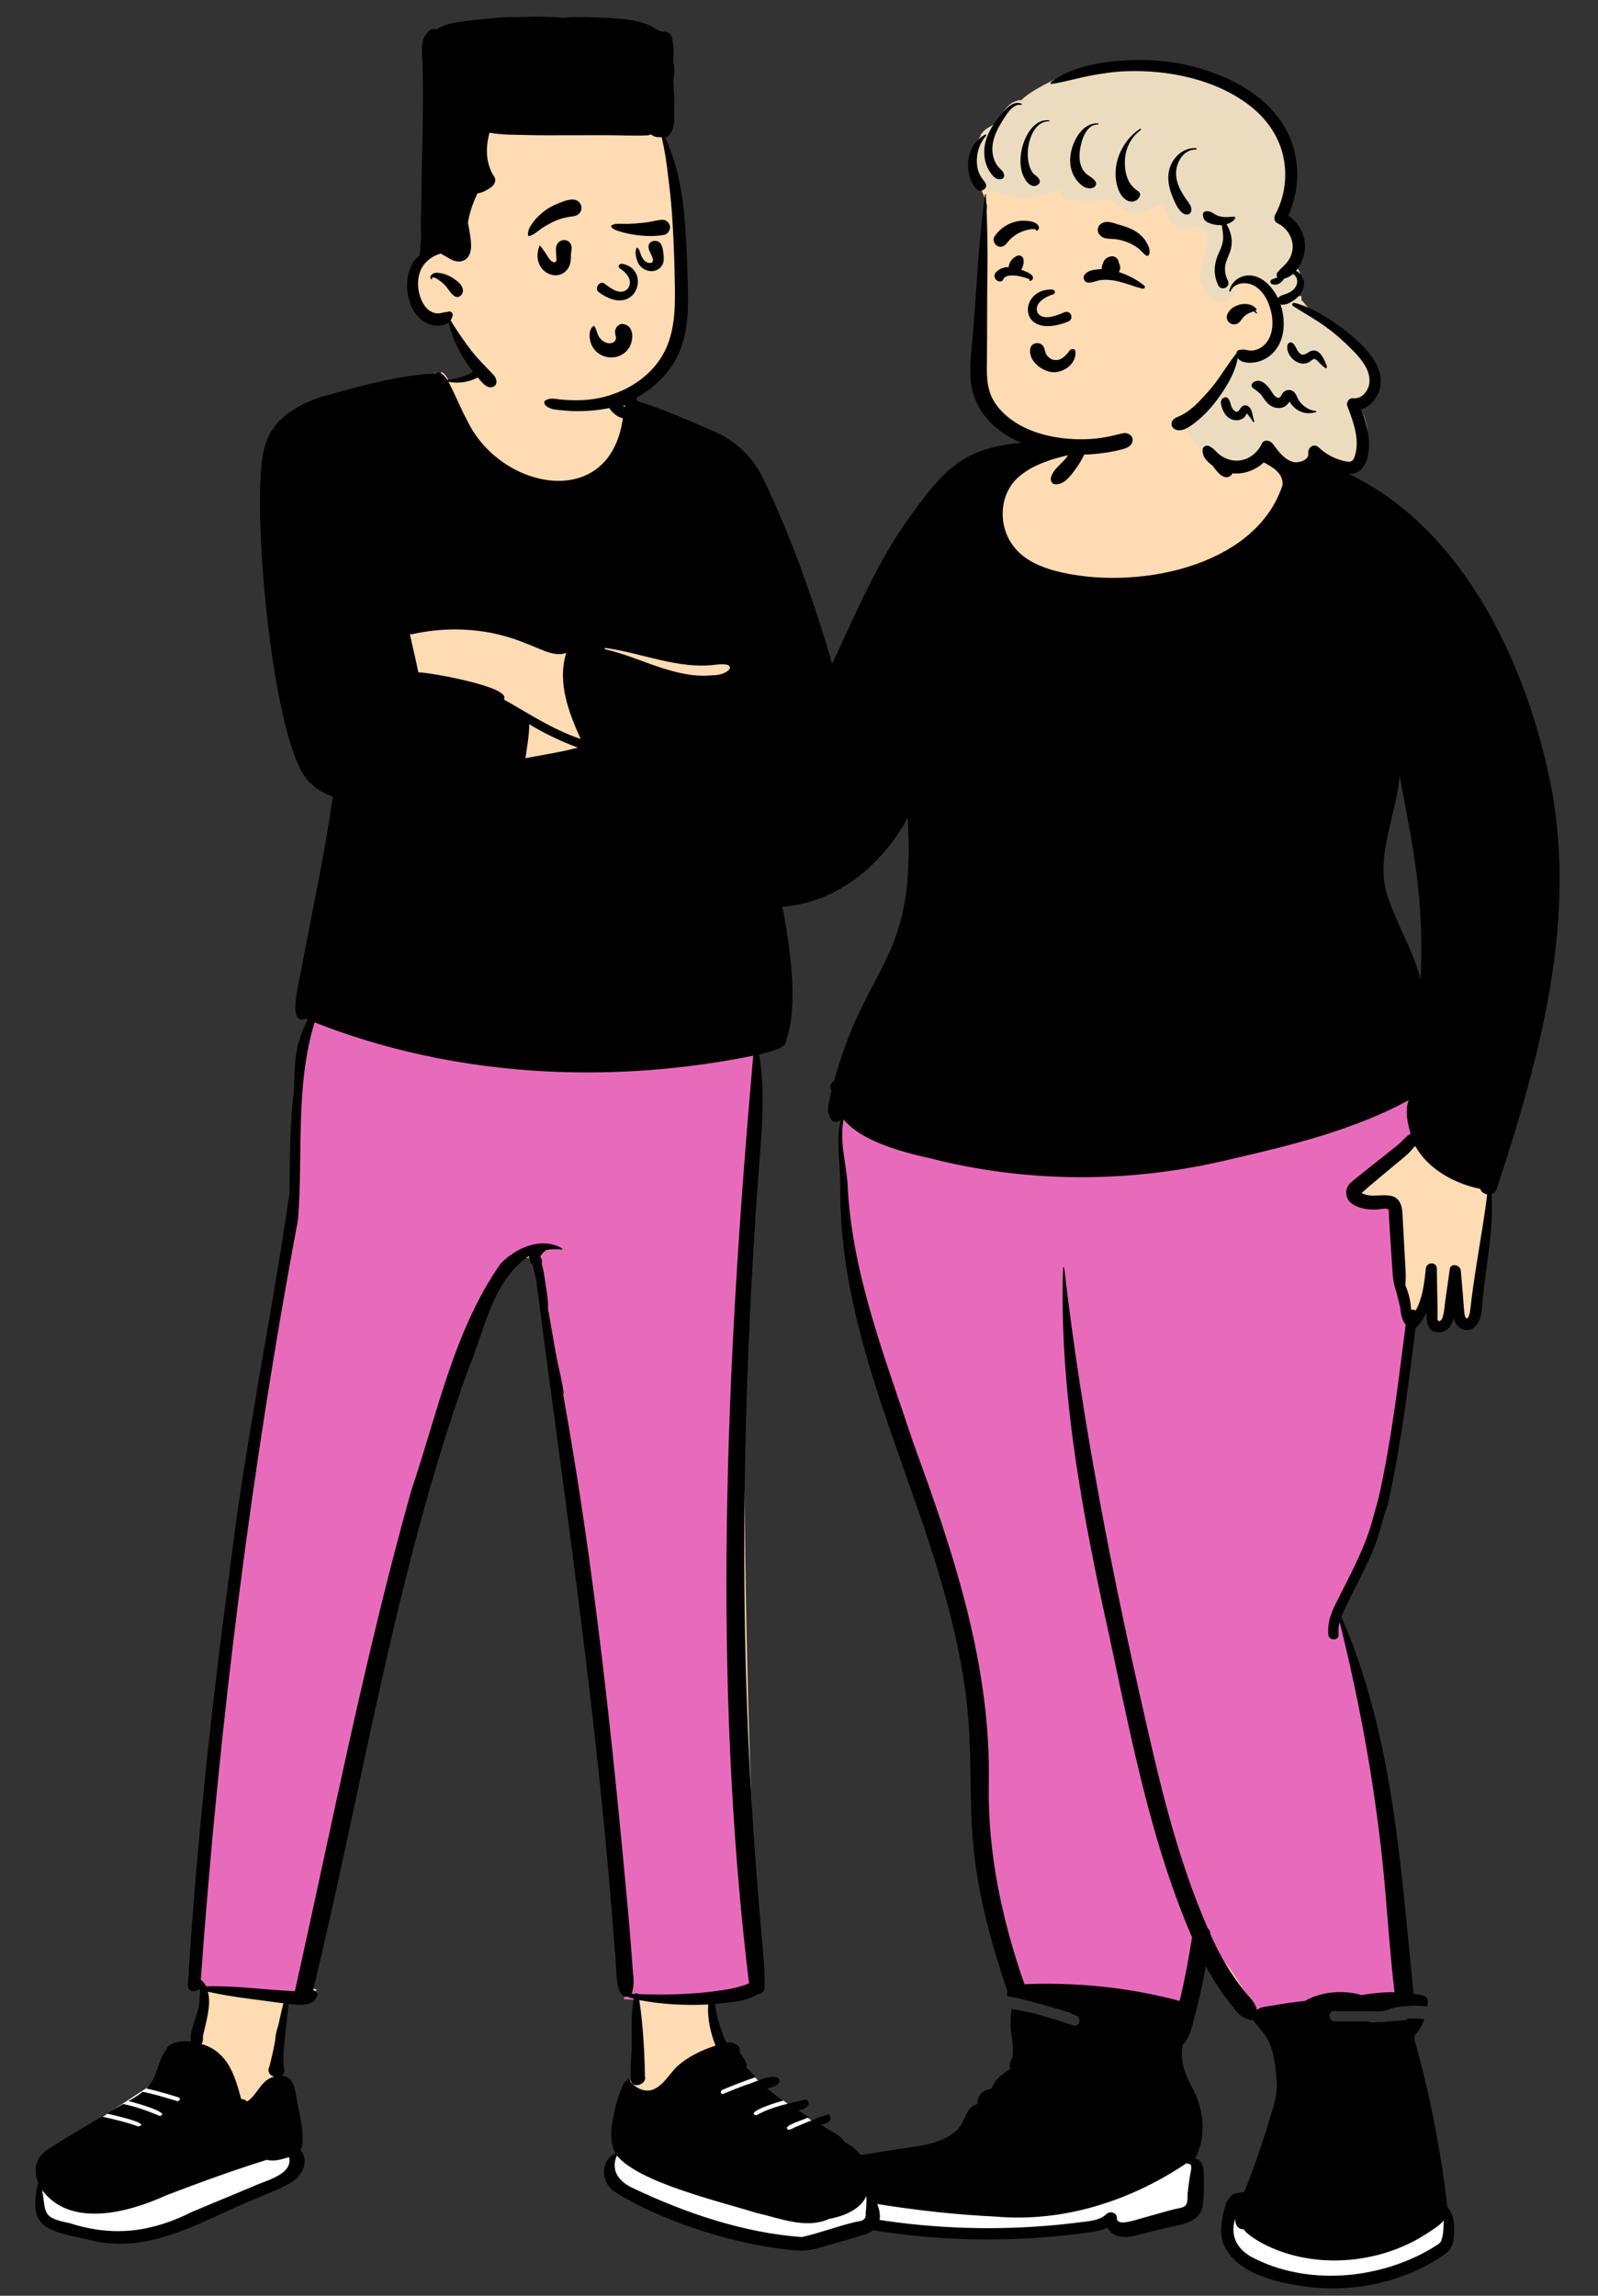
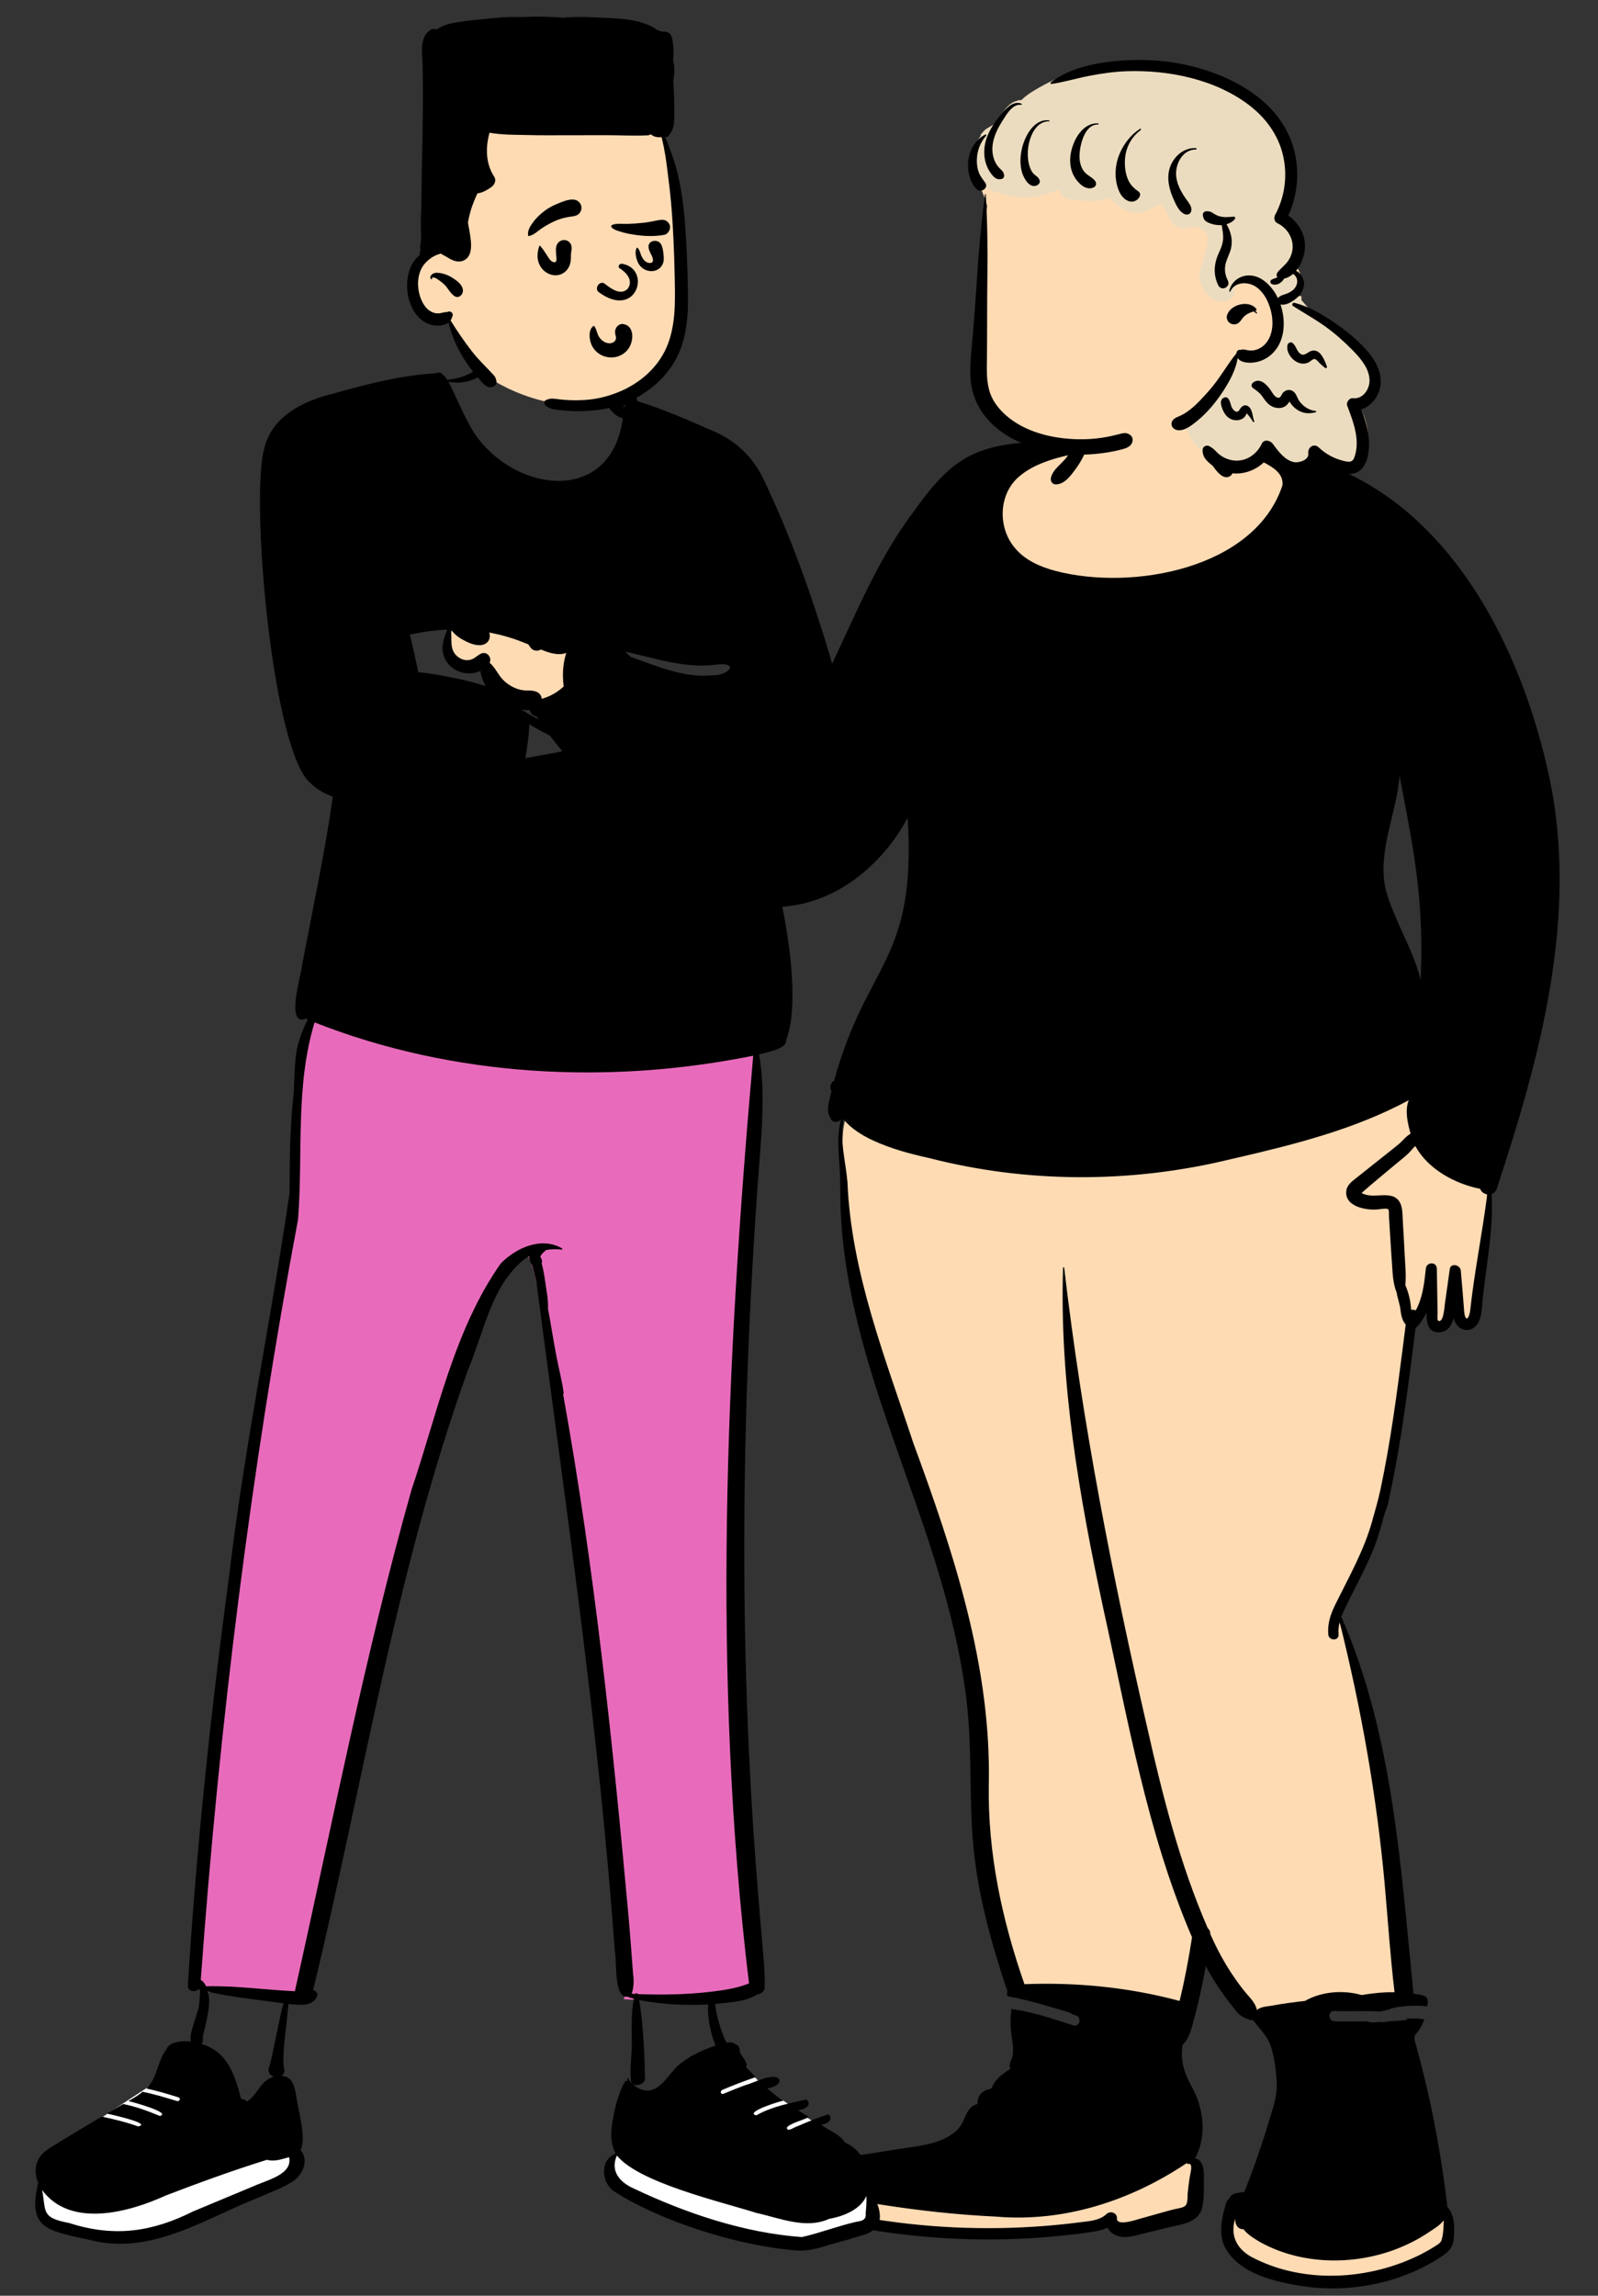
<svg xmlns="http://www.w3.org/2000/svg" width="298" height="428" viewBox="0 0 298 428" fill="none">
  <rect x="0" y="0" width="298" height="428" fill="#333333" stroke="none" />
  <path fill-rule="evenodd" clip-rule="evenodd" d="M264.13 182.839L265.708 182.682C266.484 169.739 264.302 157.023 261.753 144.515L260.167 144.609C259.607 151.817 255.93 158.645 257.614 166.063C259.224 171.921 262.636 176.972 264.13 182.839ZM84.142 117.654L85.066 117.852C83.345 114.585 84.95 113.51 86.897 110.81L87.109 111.3L87.858 109.659C88.007 109.243 88.159 108.889 88.57 108.733C88.971 106.692 90.166 104.823 91.757 103.807L92.061 104.15C92.692 103.598 93.452 103.388 94.176 103.132C92.622 100.782 91.623 97.734 90.576 95.215C89.723 92.569 88.389 90.001 88.139 87.318C88.34 84.739 90.773 86.414 91.959 87.7C95.582 90.884 98.703 95.927 101.042 102.051C105.058 101.004 107.361 102.109 108.477 107.606C109.504 111.341 110.554 115.172 110.692 119.044C111.232 118.859 112.188 118.162 112.705 118.709C121.63 128.493 132.169 136.032 142.361 144.282C150.063 138.605 154.071 127.374 158.307 118.943C165.697 104.471 173.087 83.286 192.095 83.36C194.614 83.097 197.074 82.795 199.452 82.062C200.373 81.812 201.512 81.51 201.824 80.949C202.387 79.144 202.494 77.192 203.484 75.536C206.202 71.111 212.089 70.763 216.702 71.724C224.535 73.178 224.338 72.329 224.903 80.583C225.073 82.542 226.589 82.823 228.207 83.229C230.044 83.809 231.916 84.284 233.804 84.666C233.608 84.61 233.412 84.556 233.216 84.5C263.872 84.987 284.226 120.615 288.263 145.82C292.953 171.607 286.887 200.306 277.297 221.964C277.709 229.852 276.165 237.775 275.187 245.549C274.573 247.494 272.449 247.683 271.841 245.43L271.092 242.465L270.291 245.416C269.782 247.243 268.966 247.46 268.231 247.472C267.319 247.472 266.819 247.022 266.789 244.647L265.279 244.284C264.697 245.394 264.119 246.377 263.205 247.06C261.367 260.45 260.213 274.374 255.75 287.331C253.971 292.139 251.238 296.505 249.231 301.223C258.694 322.622 260.28 346.335 262.552 369.246C262.369 369.261 261.43 369.343 261.23 369.36L261.748 370.74C262.455 371.04 262.871 371.672 263.086 372.372C263.563 372.332 265.554 372.347 265.443 372.804C265.394 373.386 246.384 373.713 246.284 374.225C246.189 374.713 245.947 377.941 247.727 378.393C252.729 379.661 263.858 378.007 263.032 378.818C263.013 379.25 262.986 379.69 262.953 380.099C265.785 389.999 267.86 400.553 269.121 411.436C270.724 412.982 271.125 418.065 268.734 419.421C262.134 423.974 253.268 426.136 244.92 425.315C235.886 424.459 225.112 420.852 229.435 410.529C229.491 410.209 229.93 410.193 230.276 410.263C231.042 409.519 231.872 408.956 232.77 408.64C234.554 404.175 236.159 399.493 237.559 394.818C238.241 392.672 238.946 390.452 238.888 388.097C238.551 382.316 237.957 379.927 233.947 375.373C231.465 376.569 226.734 367.91 225.65 366.092C224.129 362.507 223.399 363.55 223.457 369.221C222.508 372.543 222.133 378.092 219.76 380.564C218.468 389.171 227.304 393.114 221.611 402.659C223.538 402.791 223.717 403.563 223.684 405.908C223.69 407.591 223.734 409.358 223.417 410.931C223.033 412.864 221.252 413.383 218.578 413.953C216.412 414.433 214.326 414.981 212.176 415.499C210.002 416.223 207.711 416.164 206.817 413.961C196.05 417.617 165.011 417.199 154.745 412.354C151.91 411.217 149.911 410.575 152.514 407.374C153.948 398.239 179.826 408.535 183.131 398.515C183.603 397.214 189.827 389.067 191.515 388.097C190.826 387.104 191.543 379.109 191.515 378.818C191.439 378.016 197.681 379.983 201.244 379.194C202.968 378.812 203.764 376.282 203.488 375.347C203.378 374.976 189.73 371.745 189.613 371.354C187.091 362.974 182.91 350.411 182.285 343.801C181.381 328.003 182.229 314.685 177.424 298.63C170.707 273.208 157.659 249.352 157.482 222.452C157.707 217.992 156.473 213.244 157.591 208.868L156.202 208.144C156.002 208.375 155.64 208.368 155.568 208.055C154.657 206.573 155.679 204.796 155.888 203.173C155.411 202.662 155.649 202.195 156.225 201.916C162.397 180.09 172.721 176.902 169.879 149.62C165.242 159.462 154.97 169.425 143.648 167.96C132.242 169.668 105.635 141.835 100.496 132.838C99.554 132.911 99.543 132.235 99.399 131.597C94.706 132.15 90.313 128.46 90.225 123.946C86.107 126.503 81.705 122.851 83.888 118.39C83.973 118.149 84.06 117.903 84.142 117.654Z" fill="#FFDBB4" />
-   <path fill-rule="evenodd" clip-rule="evenodd" d="M231.064 409.863L229.954 413.477C228.958 416.72 230.149 419.45 233.195 421.163C242.662 426.191 255.153 425.834 265.349 420.661C266.213 420.215 267.048 419.74 267.852 419.236L268.092 419.084L268.294 418.956L268.395 418.89C268.811 418.615 269.078 418.366 269.261 418.014L269.286 417.963L269.299 417.937L269.309 417.909C269.353 417.777 269.394 417.644 269.432 417.509L269.46 417.404L269.488 417.297C269.674 416.552 269.734 415.877 269.776 414.56L269.796 413.934L269.847 412.393L268.929 413.632C268.553 414.138 268.043 414.571 267.205 415.136L266.836 415.38L266.119 415.851L266.098 415.865C264.288 417.078 262.266 418.095 260.035 418.941C251.961 421.943 242.764 421.569 235.609 417.738L235.398 417.623L234.834 417.285L234.659 417.178C233.572 416.511 232.925 416.013 232.422 415.393L232.384 415.345L232.346 415.296L232.195 415.1L231.947 415.109C231.281 415.135 230.87 414.535 230.892 413.687L230.894 413.64L231.064 409.863ZM221.856 402.394L221.162 402.836C213.44 407.757 206.395 410.858 199.212 412.121C195.111 412.803 190.777 412.99 185.816 412.781L185.238 412.755L184.761 412.731C181.785 412.579 179.039 412.33 173.988 411.794L172.095 411.592L169.732 411.284L168.725 411.15C164.263 410.551 161.423 410.09 158.47 409.449L158.152 409.379L158.143 409.373C158.063 409.315 157.975 409.261 157.848 409.189L157.738 409.127C157.439 408.961 157.327 408.877 157.271 408.773L157.263 408.758L157.121 408.468L156.682 408.498L156.675 408.495C156.584 408.445 156.492 408.396 156.398 408.348L156.257 408.276L156.113 408.205L156.054 408.177L155.883 408.146L155.7 408.11C155.357 408.042 155.029 407.962 154.542 407.832L154.154 407.726L154.012 407.687L153.872 407.735C152.738 408.12 152.438 409.194 153.097 410.02L153.125 410.055L153.146 410.079L153.149 410.102C153.189 410.373 153.376 410.573 153.658 410.753L153.699 410.779L153.76 410.815L153.81 410.844L153.829 410.868C153.87 410.922 153.918 410.971 153.971 411.017L154.012 411.05L154.055 411.082L154.074 411.095L154.461 411.345L154.588 411.425C154.875 411.603 155.091 411.715 155.322 411.795L155.375 411.813L155.377 411.816C156.325 412.737 157.785 413.237 159.975 413.655L160.204 413.698L160.319 413.719L160.666 413.781C171.988 415.808 183.609 416.365 195.151 415.443C196.945 415.298 198.73 415.12 200.501 414.906L201.091 414.834L201.792 414.745L202.558 414.653L202.758 414.627L202.956 414.601C204.709 414.359 205.738 414.016 206.659 413.198L206.709 413.152L206.778 413.089C207.154 412.731 207.874 412.978 207.884 413.443L207.884 413.469L207.882 413.5C207.833 414.195 208.26 414.634 208.948 414.76C209.412 414.844 210.005 414.799 210.723 414.655C211.001 414.6 211.291 414.531 211.598 414.449L211.815 414.389L212.114 414.302C212.157 414.29 212.2 414.277 212.244 414.264L212.898 414.067L213.703 413.846C214.01 413.761 214.348 413.666 214.777 413.544L217.07 412.897L217.624 412.743C218.111 412.609 218.521 412.499 218.954 412.386L219.161 412.333L219.664 412.235L219.843 412.198L220.005 412.163C221.707 411.784 221.996 411.317 222.031 409.18L222.034 408.989L222.124 408.172L222.179 407.699C222.242 407.173 222.301 406.729 222.366 406.305L222.404 406.061L222.417 405.98L222.468 405.678C222.472 405.656 222.547 405.309 222.577 405.16C222.617 404.953 222.649 404.76 222.671 404.576C222.721 404.149 222.715 403.803 222.623 403.524C222.509 403.181 222.26 402.962 221.936 402.923L221.898 402.919L221.884 402.918L221.856 402.394Z" fill="white" />
-   <path fill-rule="evenodd" clip-rule="evenodd" d="M263.655 204.053L262.477 204.689C257.951 207.132 252.971 209.164 247.273 210.972L246.808 211.119C242.564 212.449 238.185 213.593 232.149 215.007L231.928 215.058L230.613 215.364L229.24 215.68C210.788 220.155 191.597 220.096 173.434 215.443L173.041 215.356C168.879 214.42 165.821 213.484 162.986 212.17C160.905 211.206 159.217 210.082 157.997 208.746L157.918 208.659L157.311 207.977L157.092 208.864C156.785 210.112 156.644 211.438 156.63 212.949V213.137L156.645 213.33L156.663 213.541C156.724 214.241 156.808 214.915 156.959 215.956L156.99 216.17L157.243 217.879C157.382 218.837 157.461 219.452 157.52 220.081L157.541 220.311L157.554 220.461L157.566 220.728C157.847 226.999 158.909 233.421 160.723 240.504L160.806 240.826L160.932 241.31L161.097 241.937C162.367 246.717 163.717 250.999 166.247 258.483L166.583 259.478L168.308 264.55C168.572 265.33 168.791 265.976 168.989 266.566L169.073 266.816L169.833 269.105L170.285 270.336L170.696 271.46C175.028 283.345 177.822 291.989 179.971 300.705L180.12 301.315C182.823 312.446 184.125 322.704 183.909 332.715C183.706 344.565 185.974 356.773 190.447 369.682L190.701 370.409L191.368 370.383C201.049 370.031 210.562 371.038 219.552 373.425L219.842 373.503L220.317 373.63L220.436 373.146C220.472 372.962 221.089 369.548 221.455 367.96L221.477 367.863L221.525 367.665L221.6 367.362C222.419 364.138 223.409 362.354 224.407 362.518C225.927 362.769 228.096 365.068 230.438 368.631C231.269 369.896 232.078 371.256 232.777 372.534L232.937 372.828L233.14 373.21C233.57 374.027 233.888 374.691 233.922 374.817L234.101 375.653L234.722 375.077C234.984 374.834 235.402 374.682 236.054 374.571L236.21 374.545L237.003 374.435L237.151 374.412L237.269 374.393L237.733 374.309C239.439 374.006 241.201 373.757 243.044 373.557L243.491 373.509L243.673 373.405C246.523 371.808 250.347 371.437 253.681 372.371L253.899 372.433L254.246 372.373C256.141 372.053 258.017 371.885 259.823 371.888L260.049 371.889L260.595 371.894L260.488 370.99C260.431 370.506 260.376 370.016 260.321 369.519L260.231 368.68C260.022 366.722 259.851 364.93 259.636 362.436L259.461 360.377L258.903 353.622C258.85 352.991 258.802 352.436 258.753 351.878L258.682 351.074L258.633 350.54C257.194 335.054 254.481 319.351 250.554 303.375L250.384 302.689L249.651 300.961L249.319 302.405C249.138 303.189 249.075 303.96 249.141 304.756C249.162 305.021 249.012 305.159 248.735 305.158C248.431 305.158 248.2 304.974 248.176 304.677C248.044 303.066 248.384 301.616 249.226 299.798L249.278 299.687L249.37 299.492L249.466 299.296L249.762 298.699L250.176 297.874L251.354 295.55C254.068 290.183 255.287 287.428 256.248 284.06L256.308 283.849L256.383 283.581L257.032 281.259L257.175 280.741C257.47 279.659 257.678 278.826 257.861 277.975L257.927 277.663C259.345 270.955 260.374 264.386 261.666 254.433L261.787 253.5L262.02 251.678L262.64 246.789L262.493 246.626C262.031 246.109 261.778 245.331 261.655 244.259L261.64 244.12C261.598 243.733 261.532 243.402 261.392 242.857L261.333 242.633L261.22 242.211L261.118 241.826C261.03 241.482 260.969 241.208 260.928 240.949L260.909 240.825L260.886 240.77C260.531 239.915 260.33 238.939 260.207 237.654L260.196 237.532C260.177 237.327 260.163 237.15 260.147 236.929L260.141 236.844L260.047 235.365L259.953 234.065L259.895 233.216C259.878 232.971 259.862 232.719 259.845 232.452L259.81 231.894L259.644 229.161L259.487 226.632L259.485 226.589L259.485 226.571L259.489 226.263L259.49 226.13L259.488 226.015C259.478 225.584 259.431 225.331 259.232 225.131C258.95 224.847 258.547 224.812 257.875 224.877L257.811 224.883C257.751 224.889 257.692 224.896 257.627 224.904L257.561 224.912L257.076 224.975L256.983 224.986L256.934 224.99L256.869 224.994C255.636 225.113 254.136 224.905 253.076 224.41C251.875 223.848 251.336 223.012 251.574 221.844L251.582 221.807L251.591 221.78C251.762 221.274 252.103 220.88 252.784 220.33L252.914 220.227L253.307 219.92L253.421 219.83L254.008 219.358C254.203 219.202 254.4 219.044 254.607 218.879L254.764 218.754L259.129 215.295L259.96 214.633L260.433 214.255L261.169 213.661L261.24 213.6C261.355 213.497 261.463 213.396 261.599 213.261L261.73 213.13L262.105 212.748C262.613 212.236 262.89 211.999 263.247 211.794L263.618 211.587L263.461 211.042L263.397 210.814C262.745 208.446 262.597 206.721 263.126 205.358L263.151 205.293L263.655 204.053Z" fill="#E86BBB" />
  <path fill-rule="evenodd" clip-rule="evenodd" d="M203.044 74.413C202.912 76.24 202.475 78.168 201.808 79.96C201.569 79.999 201.34 80.133 201.173 80.395C200.949 80.746 199.875 80.991 199.315 81.156L199.235 81.18C196.91 81.898 194.484 82.189 192.072 82.445C180.73 83.073 176.603 86.631 170.205 95.622C162.61 105.75 158.348 117.771 152.623 128.95C151.214 131.668 149.693 134.323 148.021 136.889L147.781 137.254C146.309 139.489 144.675 141.74 142.435 143.247C136.915 138.614 131.012 134.477 125.551 129.772L125.041 129.33C120.944 125.784 117.031 122.027 113.308 118.09C112.869 117.626 112.045 117.504 111.436 117.776C111.198 114.233 110.198 110.757 109.276 107.334C108.309 102.924 106.628 99.943 101.557 101.034L101.427 100.71C99.4 95.679 96.696 90.789 92.645 87.112L92.379 86.872C91.498 86.072 90.342 84.923 89.105 85.027C87.981 85.12 87.404 86.138 87.359 87.173C87.308 88.401 87.843 89.652 88.226 90.803L88.258 90.901C88.752 92.413 89.284 93.912 89.847 95.399C90.388 96.83 90.969 98.247 91.576 99.651C92.195 100.825 92.651 102.771 93.779 103.48C94.361 103.827 94.96 103.361 95.022 102.766C95.11 101.985 94.662 101.299 94.332 100.619C94.027 99.994 93.729 99.366 93.439 98.734C92.273 96.192 91.227 93.597 90.328 90.949L90.301 90.863C89.995 89.917 88.979 87.717 89.347 86.941C89.726 86.944 90.508 87.747 90.784 87.986C95.131 91.59 97.956 96.57 101.188 101.115C99.16 101.695 96.959 101.967 95.274 103.33C91.809 106.356 94.591 112.349 99.236 111.233C97.94 113.991 96.825 118.446 99.123 120.937C99.813 121.585 101.155 121.378 101.365 120.346C101.589 119.249 101.32 118.31 101.073 117.248C100.626 115.084 100.355 112.869 100.66 110.666L100.755 110.609C101.543 110.131 102.038 109.594 102.014 108.605C102.116 107.89 101.355 106.927 100.591 107.512C100.342 107.701 100.039 107.715 99.778 107.906C99.335 108.328 98.784 108.66 98.156 108.654L98.095 108.653C97.287 108.646 96.691 108.159 96.444 107.403C95.768 105.327 98.109 104.63 99.632 104.231L100.025 104.109C104.182 102.837 105.688 102.817 106.733 107.706L106.858 108.111C107.939 111.631 108.932 115.231 110.774 118.441L110.475 119.154C108.562 123.705 106.145 128.887 101.028 130.279C100.845 128.747 99.19 128.692 97.993 128.73C96.446 128.647 94.895 127.861 93.802 126.733C92.848 125.772 92.369 124.432 91.313 123.574C91.791 122.487 90.712 121.288 89.585 121.913C88.826 122.333 88.367 122.933 87.45 123.055C86.638 123.164 85.889 122.88 85.272 122.359C83.661 120.996 84.427 118.994 84.033 117.21C84.552 118.11 85.415 118.799 86.338 119.275C92.503 122.804 92.441 115.885 89.034 117.021C85.333 116.179 85.395 114.84 86.779 111.697L86.817 111.584C87.047 110.918 87.522 109.783 87.064 109.086C87.039 109.05 86.992 109.039 86.958 109.071C86.535 109.488 86.368 110.187 86.011 110.677L85.671 111.083C84.353 112.664 82.919 114.554 83.778 116.683C83.689 116.664 83.591 116.702 83.56 116.811C83.163 118.259 82.373 119.681 82.536 121.229C82.878 124.622 86.553 126.485 89.597 125.071C90.182 129.433 94.48 132.573 98.787 132.378C98.924 132.976 99.366 133.502 100.051 133.557C106.39 143.72 131.309 169.869 143.53 168.776C144.698 169.307 146.186 169.04 147.423 168.88C156.914 167.641 164.846 160.695 169.27 152.461C170.896 179.432 161.706 179.104 155.556 201.449C154.94 201.835 154.581 202.678 155.059 203.391C154.795 204.743 154.255 206.128 154.463 207.515C154.565 207.911 154.772 208.272 154.96 208.634C155.345 209.373 156.363 209.285 156.84 208.71C156.032 211.636 156.376 214.707 156.583 217.69C156.71 219.442 156.7 221.17 156.702 222.924C156.943 249.618 169.972 273.686 176.67 299.011C178.565 306.111 180.02 313.344 180.592 320.677C181.2 328.478 180.777 336.323 181.508 344.114C182.365 353.265 184.834 362.153 187.721 370.849L187.83 370.717L187.797 371.885C187.838 371.988 187.891 372.086 187.956 372.176L187.98 372.181C190.251 372.588 192.438 373.14 195.679 374.082L196.485 374.317L198.774 374.995L199.43 375.188L199.471 375.201L199.516 375.217C199.662 375.273 199.787 375.361 199.884 375.472L199.908 375.501L200.646 375.747L200.684 375.76L200.723 375.776C201.207 375.987 201.402 376.493 201.265 376.96C201.117 377.462 200.628 377.767 200.087 377.587L199.102 377.259L198.598 377.093L198.096 376.929C194.358 375.712 191.784 375.027 189.141 374.632L188.849 374.59L188.687 374.523L188.632 374.502C188.466 375.551 188.428 376.608 188.472 377.692C188.516 379.546 189.097 381.385 188.855 383.237C188.667 384.048 188.01 384.825 188.427 385.694L188.237 385.815C187.132 386.526 186.076 387.305 185.35 388.403C185.191 388.643 185.071 389.138 184.89 389.308C184.701 389.485 184.348 389.506 184.116 389.589C182.938 389.947 182.198 391.01 182.299 392.245C179.543 393.038 180.493 395.84 177.648 397.789C174.728 399.906 170.773 400.139 167.324 400.688L161.446 401.626L161.091 401.669C157.221 402.148 152.206 403.081 151.734 407.742C151.011 408.242 150.763 409.263 150.555 410.073C150.394 410.711 150.41 411.371 150.879 411.877C151.432 412.472 152.415 412.716 153.142 413.034C154.092 413.409 154.918 414.052 155.948 414.232C157.178 414.741 158.537 415.04 159.658 415.249C172.01 417.537 184.684 418.089 197.187 416.884C199.229 416.687 201.269 416.446 203.3 416.154L203.542 416.119C204.553 415.968 205.597 415.762 206.52 415.329C207.811 417.503 210.297 417.23 212.39 416.613C214.033 416.206 215.676 415.805 217.319 415.404C219.862 414.719 223.596 414.577 224.224 411.416C224.541 409.822 224.52 408.047 224.504 406.427L224.508 405.942L224.508 405.802C224.504 404.447 224.368 402.672 222.858 402.391C225.004 398.413 224.536 393.522 222.538 389.579L222.432 389.386C220.961 386.687 220.043 384.434 220.531 381.246C221.51 380.323 221.967 378.997 222.329 377.694C223.348 374.019 224.198 370.292 224.854 366.535C226.366 369.386 228.191 372.065 230.241 374.555C231.056 375.718 231.724 376.094 233.044 376.546C233.25 376.633 233.458 376.634 233.653 376.578C234.876 378.236 236.36 379.55 237.002 381.53C237.702 383.719 237.97 386.127 238.108 388.416C238.181 391.398 236.94 394.213 236.16 397.045C234.939 400.954 233.575 404.819 232.062 408.625C231.072 408.859 229.573 408.743 229.213 409.93C228.98 410.07 228.79 410.296 228.689 410.623L228.604 410.902C227.881 413.303 227.267 416.077 228.207 418.482C230.803 424.31 239.147 425.763 244.854 426.461C253.306 427.264 262.172 425.243 269.208 420.423C270.202 419.726 270.88 418.932 271.045 417.697L271.071 417.465C271.29 415.414 271.324 413.003 269.908 411.421C268.683 400.938 266.675 390.459 263.784 380.305C263.806 380.018 263.824 379.731 263.838 379.443C264.659 378.588 265.225 377.556 265.608 376.449C264.378 376.294 263.291 376.254 262.288 376.344L262.25 376.347L262.461 376.562L261.488 376.678L261.366 376.691C261.086 376.722 260.82 376.74 260.378 376.762L259.896 376.785C259.018 376.827 258.58 376.871 258.09 376.982L258.003 377.002L257.876 376.984C257.626 376.952 257.379 376.959 256.946 376.997L256.707 377.018C256.232 377.058 255.978 377.064 255.654 377.029L255.486 377.007L255.469 377.005L255.425 376.996L255.376 376.984C255.28 376.958 255.191 376.918 255.111 376.865L255.098 376.856L254.677 376.852C254.504 376.851 254.324 376.851 254.125 376.851L253.551 376.854L252.386 376.863L251.429 376.869C250.661 376.871 250.015 376.865 249.409 376.845L249.072 376.833L248.862 376.824C248.323 376.799 247.947 376.379 247.907 375.882C247.863 375.341 248.238 374.877 248.832 374.905C249.393 374.93 249.976 374.944 250.641 374.948L250.931 374.949L251.314 374.949L253.4 374.935C255.092 374.924 256.045 374.936 257.075 374.998L257.348 375.015L257.539 374.978C257.693 374.946 257.863 374.908 258.086 374.855L258.549 374.745C258.591 374.736 258.631 374.726 258.669 374.717L258.924 374.66L259.11 374.621L259.13 374.604L259.169 374.575C259.262 374.51 259.368 374.462 259.486 374.432C260.219 374.247 260.988 374.116 261.801 374.032C263.053 373.894 264.372 373.891 265.812 374.003L266.168 374.031C266.209 373.726 266.241 373.422 266.265 373.119C266.238 371.789 264.543 371.906 263.593 371.68C261.193 347.97 259.814 323.52 250.126 301.401C252.057 296.934 254.668 292.676 256.401 288.096L256.523 287.769C257.241 285.889 257.677 283.972 258.246 282.053C258.616 281.134 258.922 280.203 259.07 279.218C261.348 268.782 262.637 258.167 263.981 247.582C264.886 246.833 265.484 245.754 266.009 244.761L266.013 245.013C266.052 246.623 266.315 248.427 268.328 248.38C269.987 248.34 270.713 247.101 271.085 245.731C271.807 248.596 275.018 248.753 275.959 245.931C276.379 244.793 276.362 243.495 276.487 242.301C277.157 235.747 278.557 229.198 278.155 222.598C278.578 222.454 278.947 222.13 279.126 221.59C287.141 197.286 294.273 171.275 289.071 145.629C283.868 120.502 269.78 92.373 243.155 85.248C237.765 83.884 232.289 83.422 226.764 83.07C225.967 81.525 225.452 79.769 225.347 78.021C225.315 77.516 225.339 77.016 225.341 76.511C225.343 76.044 225.144 75.488 225.237 75.052C225.259 74.946 225.115 74.911 225.077 75.009C224.96 75.315 224.721 75.469 224.559 75.727C224.156 76.456 224.05 77.323 223.943 78.138C223.539 81.356 224.474 84.669 226.442 87.237L226.552 87.382C227.171 88.196 228.241 89.441 229.347 88.789C230.395 88.168 229.68 86.889 229.058 86.243C228.233 85.384 227.54 84.466 226.978 83.464C229.477 84.131 231.958 84.865 234.45 85.561L234.628 85.658C236.579 86.713 239.418 87.856 239.164 90.467C233.974 106.147 211.012 110.177 196.821 106.433C194.031 105.688 191.212 104.478 189.313 102.221L189.237 102.129C185.956 98.241 186.208 91.818 190.315 88.625C192.755 86.625 196.126 85.562 199.169 84.87C198.284 86.341 196.326 87.38 195.97 89.124C195.879 89.722 196.209 90.29 196.868 90.303C198.541 90.335 199.775 88.547 200.654 87.344C202.487 84.83 203.527 81.789 203.749 78.692C203.86 77.186 203.582 75.828 203.206 74.39C203.182 74.296 203.05 74.323 203.044 74.413ZM230.334 413.625C230.291 414.575 230.756 415.639 231.885 415.597C232.707 416.662 233.939 417.363 235.082 418.049C242.632 422.189 252.128 422.371 260.123 419.399C262.282 418.58 264.364 417.559 266.286 416.271L266.466 416.152C267.434 415.511 268.548 414.852 269.235 413.925L269.212 414.685C269.177 415.762 269.116 416.755 268.773 417.76C268.564 418.195 268.147 418.434 267.754 418.685C266.877 419.245 265.973 419.762 265.049 420.24C255.41 425.13 243.023 425.888 233.341 420.745C230.562 419.182 229.385 416.712 230.334 413.625ZM221.34 403.248C221.347 403.367 221.465 403.465 221.587 403.429C222.554 403.149 221.973 405.261 221.914 405.603C221.72 406.718 221.597 407.84 221.473 408.967L221.471 409.182C221.439 411.422 221.217 411.438 218.976 411.87C217.112 412.35 215.264 412.899 213.408 413.413L212.667 413.617C211.875 413.843 208.244 415.113 208.28 413.588L208.282 413.54C208.353 412.542 207.059 412.13 206.392 412.724L206.366 412.747C205.081 413.97 203.248 414.072 201.571 414.285L201.487 414.295C199.343 414.572 197.188 414.797 195.033 414.97C183.691 415.876 172.234 415.352 161.028 413.378L160.299 413.248C159.322 413.07 157.917 412.787 156.789 412.245C156.358 412.209 154.17 411.146 154.25 410.687C154.212 410.618 154.178 410.55 154.149 410.48C153.721 410.015 153.734 409.035 154.296 408.665C155.232 408.91 156.167 409.15 157.106 409.382L157.107 409.385C158.056 410.117 159.352 410.115 160.497 410.37C161.735 410.591 162.974 410.799 164.214 410.997C171.322 412.115 178.49 412.906 185.678 413.242C198.395 414.351 210.839 410.296 221.34 403.248ZM262.71 205.113C261.947 206.99 262.494 209.416 263.055 211.354C262.191 211.836 261.597 212.66 260.859 213.299C258.297 215.37 255.689 217.388 253.123 219.457L253.013 219.544C252.258 220.137 251.422 220.723 251.121 221.683C250.416 224.839 254.576 225.699 256.919 225.474C257.353 225.456 258.597 225.171 258.895 225.471C259.067 225.644 258.996 226.42 259.011 226.65C259.174 229.156 259.306 231.664 259.482 234.169L259.551 235.109C259.693 237.008 259.697 239.153 260.447 240.956C260.609 242.043 261.061 243.141 261.171 244.216C261.272 245.176 261.498 246.231 262.139 246.947L261.547 251.619C260.431 260.379 259.252 269.137 257.416 277.778C257.004 279.718 256.436 281.591 255.911 283.5C254.396 289.007 251.551 293.992 249.039 299.083L248.942 299.282C248.097 301.037 247.537 302.72 247.701 304.717C247.802 305.944 249.725 305.952 249.624 304.717C249.555 303.887 249.64 303.124 249.82 302.395C253.81 318.41 256.71 334.675 258.208 351.119C258.811 357.892 259.254 364.65 260.057 371.409C257.994 371.39 255.919 371.592 253.93 371.941C250.512 370.951 246.432 371.269 243.344 373.042C241.438 373.243 239.54 373.501 237.653 373.837L237.249 373.91C236.369 374.073 235.088 374.086 234.399 374.725C234.129 373.459 233.207 372.561 232.395 371.613C231.655 370.718 230.957 369.793 230.297 368.841C228.478 366.245 226.971 363.446 225.695 360.547C225.713 360.091 225.522 359.729 225.222 359.474C220.048 347.567 216.838 334.925 213.988 322.293C207.446 293.917 201.826 265.309 198.453 236.368C198.439 236.235 198.245 236.229 198.243 236.368C197.556 257.805 201.272 279.036 205.754 299.919C210.337 320.553 213.89 341.651 222.292 361.175C221.673 365.159 220.936 369.123 219.971 373.039C210.562 370.507 200.768 369.532 191.041 369.915C186.857 357.946 184.176 345.449 184.394 332.724C184.872 310.59 177.838 289.461 170.289 268.94C165.077 253.122 158.733 237.25 158.039 220.433C157.716 216.537 156.527 212.607 157.321 208.697C158.747 210.423 160.789 211.681 162.788 212.608C166.143 214.162 169.736 215.118 173.335 215.914C191.685 220.615 210.96 220.61 229.358 216.149L230.725 215.834C241.674 213.301 252.78 210.473 262.71 205.113ZM263.927 213.654C266.311 218 271.292 220.675 276.039 221.646C276.212 222.214 276.754 222.582 277.346 222.667C276.433 229.899 274.954 237.054 274.166 244.303L274.12 244.573C274.041 245.032 273.928 245.525 273.579 245.838C273.105 245.649 273.097 244.862 273.039 244.428C272.853 241.915 272.634 239.405 272.418 236.894C272.332 235.796 270.53 235.373 270.356 236.615L269.586 242.108L269.573 242.165C269.387 243.059 269.326 246.143 268.452 246.277L268.423 246.281C267.882 246.362 268.088 245.273 268.089 244.879L268.039 242.027L267.978 238.355C267.967 237.743 267.956 237.131 267.943 236.519C267.914 235.17 266.02 235.229 265.888 236.519L265.832 237.065C265.571 239.533 265.217 242.149 264 244.319C263.773 244.163 263.455 244.125 263.159 244.205C263.056 242.587 262.707 241.043 262.062 239.563C262.251 237.989 262.075 236.309 261.997 234.791L261.989 234.63C261.895 232.678 261.778 230.728 261.667 228.777L261.601 227.607C261.506 225.907 261.652 223.751 259.725 223.034C257.845 222.445 255.712 223.419 253.914 222.411C256.017 220.535 258.172 218.817 260.32 216.996C261.086 216.357 261.888 215.74 262.617 215.055C263.079 214.624 263.451 214.074 263.927 213.654ZM260.987 144.635L261.629 147.946C262.695 153.464 263.721 158.989 264.364 164.578C265.038 170.585 265.214 176.626 264.928 182.663C263.459 176.817 260.021 171.676 258.416 165.881C256.774 158.682 260.466 151.752 260.987 144.635ZM92.403 102.487C87.854 104.374 85.998 111.134 89.422 114.856C90.558 116.056 92.262 116.75 93.814 116.121C95.699 115.801 96.809 113.914 97.07 112.155L97.079 112.094C97.095 112.011 97.003 111.974 96.95 112.026L96.941 112.037C96.22 112.926 95.085 113.521 94.049 113.976C93.759 113.819 93.442 113.694 93.123 113.62C92.669 113.517 92.205 113.873 92.248 114.337C90.107 113.944 89.248 111.394 89.183 109.458L89.181 109.4C89.095 106.722 90.305 104.245 92.484 102.679C92.572 102.618 92.523 102.438 92.403 102.487Z" fill="black" />
  <path fill-rule="evenodd" clip-rule="evenodd" d="M183.131 26.48C183.486 25.582 184.114 24.453 185.164 24.408C185.976 21.919 187.996 19.385 190.805 19.452C199.05 11.003 209.43 11.401 220.282 13.19C226.008 14.254 231.821 16.338 236.092 20.45C241.206 25.291 243.198 33.737 239.193 39.859C242.654 41.718 242.721 46.129 241.241 49.312C243.02 50.545 243.128 53.538 241.125 54.478C241.231 54.916 241.156 55.368 240.953 55.756C241.946 56.585 243.239 57.197 244.308 57.723C244.781 57.956 245.053 58.336 245.166 58.764C248.676 61.071 257.428 66.71 257.324 71.199C257.376 73.54 255.642 75.081 253.536 75.695C254.789 78.205 255.741 81.138 254.541 83.846C254.209 84.664 251.725 87.069 251.6 87.113C251.381 87.301 247.817 85.661 246.085 84.825C245.749 87.014 243.413 88.162 241.399 87.411C239.489 86.835 238.315 85.215 237.111 83.741C235.512 87.236 230.809 87.276 227.769 85.769C225.039 84.505 222.963 82.189 221.807 79.397C215.668 82.409 208.486 83.287 201.816 82.084C201.388 82.843 200.44 83.353 199.596 83.059C196.049 81.991 192.128 81.931 189.122 79.483C182.855 74.975 182.327 66.666 182.764 59.582C183.152 52.519 182.813 45.398 184.094 38.412C183.538 36.355 182.613 34.536 181.757 32.604C180.828 30.578 180.847 27.565 183.131 26.48Z" fill="#FFDBB4" />
-   <path fill-rule="evenodd" clip-rule="evenodd" d="M211.581 12.461L211.337 12.462C210.934 12.465 210.532 12.473 210.131 12.486C208.012 12.556 205.802 12.831 203.313 13.303L202.935 13.376C202.316 13.497 201.761 13.619 200.877 13.826L199.122 14.24C198.228 14.449 197.571 14.593 196.964 14.71L196.884 14.725C193.766 16.222 191.704 17.464 190.697 18.449L190.546 18.598L190.482 18.662L189.825 18.683L189.819 18.766L189.813 18.767C189.161 18.868 188.571 19.207 188.022 19.734L187.964 19.791L187.908 19.848C187.48 20.283 187.139 20.747 186.67 21.483L186.563 21.651L186.372 21.955L186.218 22.198C186.117 22.358 186.021 22.515 185.928 22.672L185.837 22.828L185.771 22.942L184.075 23.933C183.831 24.076 183.609 24.261 183.405 24.482L183.35 24.544L183.296 24.607L182.834 25.157L182.927 25.255L182.882 25.314L182.802 25.425L182.723 25.537L182.646 25.651L182.613 25.701L182.563 25.808L182.539 25.862L182.52 25.907L182.462 25.936L182.344 26.149C181.733 27.255 181.404 28.51 181.381 29.8C181.366 30.689 181.476 31.497 181.736 32.277C181.915 32.816 182.157 33.239 182.573 33.822L182.903 34.275L182.97 34.369L183.051 34.482C183.063 34.501 183.076 34.519 183.088 34.536C183.624 35.314 188.202 36.785 191.015 36.857L191.1 36.858L191.208 36.859C191.477 36.861 191.736 36.851 191.986 36.83C193.069 36.739 194.081 36.511 195.257 36.138L195.5 36.059L196.796 35.623C196.837 35.609 196.87 35.598 196.893 35.591L197.012 35.554C197.297 35.466 197.504 35.416 197.645 35.397L197.674 35.394L197.677 35.447L197.678 35.498L197.678 35.539C197.67 36.137 198.032 36.572 198.593 36.85C198.951 37.026 199.412 37.153 199.99 37.247L200.083 37.262C201.028 37.408 202.156 37.471 204.042 37.514C204.114 37.515 204.186 37.514 204.259 37.511C204.664 37.493 204.982 37.423 205.574 37.253L205.854 37.173L206.005 37.131C206.287 37.055 206.443 37.024 206.591 37.016L206.634 37.014L206.677 37.013C206.855 37.013 206.983 37.053 207.11 37.149L207.174 37.201L208.044 37.931C208.157 38.026 208.259 38.109 208.333 38.169L208.363 38.193C209.557 39.131 210.695 39.666 212.035 39.717L212.125 39.72L212.219 39.721C212.287 39.721 212.355 39.72 212.424 39.717C212.988 39.696 213.574 39.486 214.374 39.082L214.54 38.997L214.656 38.936C214.715 38.905 214.777 38.872 214.844 38.836L215.441 38.516L215.746 38.356C216.111 38.168 216.314 38.078 216.451 38.04L216.473 38.034L216.486 38.047C216.803 38.356 217.074 38.746 217.367 39.285L217.411 39.366L217.475 39.488L217.89 40.317L217.968 40.471C218.277 41.069 218.52 41.451 218.84 41.786C219.303 42.273 219.864 42.555 220.551 42.6L220.62 42.604L220.702 42.606C221.026 42.609 221.368 42.56 221.74 42.456L221.827 42.431L221.911 42.406C222.465 42.23 223.341 42.339 224.036 42.709C224.792 43.111 225.208 43.724 225.189 44.507C225.18 44.897 225.135 45.314 225.057 45.766L225.034 45.89C224.931 46.449 224.792 47.01 224.576 47.758L224.113 49.323L224.061 49.505L224.009 49.693C223.934 49.967 223.874 50.205 223.824 50.43C223.635 51.288 223.604 51.933 223.793 52.482C224.628 54.903 226.077 56.189 227.727 56.244L227.784 56.245L227.854 56.245C229.121 56.231 230.27 55.404 230.256 54.332C230.254 54.22 230.233 54.115 230.196 54.02L230.179 53.981L230.171 53.964L230.184 53.931C230.573 52.997 231.474 52.315 232.532 52.181L232.592 52.175L232.651 52.169C232.709 52.164 232.767 52.16 232.822 52.158L232.876 52.157L232.94 52.157C234.35 52.159 235.744 53.099 236.842 54.637C237.07 54.958 237.283 55.308 237.474 55.678L237.536 55.802L237.841 56.428L238.048 57.032C239.183 60.363 238.608 63.848 236.392 65.65L236.324 65.704C235.526 66.331 234.587 66.713 233.585 66.815C233.469 66.827 233.353 66.835 233.241 66.838L233.159 66.839L233.063 66.839C232.737 66.835 232.424 66.794 232.144 66.718C231.915 66.656 231.755 66.581 231.645 66.485C231.615 66.46 231.592 66.437 231.572 66.414L231.555 66.394L231.548 66.385L230.034 66.61C229.776 68.249 229.032 69.947 227.821 71.894L227.745 72.017L227.612 72.227L227.477 72.437C226.052 74.632 224.463 76.481 222.717 77.9L222.595 77.998L222.431 78.128L222.281 78.246C221.989 78.473 221.746 78.65 221.503 78.807L221.442 78.846L220.868 79.211L221.134 79.838C221.756 81.3 222.615 82.629 223.673 83.761L223.773 83.867L224.508 84.626L225.074 83.905C225.078 83.9 225.091 83.893 225.106 83.89L225.116 83.888H225.122L225.129 83.889L225.138 83.892L225.148 83.896C225.571 84.126 225.804 84.302 226.138 84.646L226.186 84.696L226.243 84.756L226.32 84.837C226.667 85.193 227.038 85.497 227.443 85.749C228.377 86.333 229.413 86.657 230.486 86.686L230.587 86.688L230.689 86.688C230.725 86.688 230.761 86.687 230.798 86.686C233.037 86.624 235.044 85.186 236.031 83.079C236.07 82.995 236.106 82.968 236.172 82.962L236.191 82.962L236.215 82.961C236.379 82.962 236.581 83.06 236.693 83.192L236.713 83.217L237.091 83.725L237.236 83.917C238.582 85.689 239.688 86.658 241.173 86.953C241.29 86.976 241.414 86.99 241.545 86.996L241.625 86.999H241.671C242.31 87.001 243.046 86.815 243.62 86.489C244.379 86.057 244.848 85.393 244.788 84.57L244.784 84.517L244.773 84.429C244.724 83.989 245.075 83.75 245.344 83.966L245.362 83.981L245.384 84.002C246.49 85.041 247.763 85.839 249.134 86.332L249.255 86.374L249.435 86.436C250.3 86.728 250.909 86.873 251.551 86.885C252.106 86.894 252.568 86.694 252.902 86.308C253.125 86.05 253.261 85.764 253.397 85.346L253.42 85.276L253.47 85.113L253.5 85.008C253.898 83.605 253.907 82.106 253.594 80.452C253.361 79.216 252.99 78.022 252.366 76.349L252.244 76.026L251.994 75.368C251.969 75.302 252.119 75.072 252.212 75.046L252.223 75.043L252.308 75.053C252.368 75.058 252.428 75.062 252.489 75.064L252.582 75.067H252.644C254.672 75.046 256.221 73.053 256.207 70.942C256.191 68.964 255.198 67.264 253.303 65.245L253.139 65.071L252.961 64.886L252.785 64.706C251.101 62.988 249.379 61.488 247.587 60.202L247.438 60.096L247.273 59.979C246.67 59.555 246.083 59.17 245.27 58.664L244.792 58.368L242.854 56.077C242.808 56.05 242.762 56.024 242.717 55.998L242.692 55.203L240.825 55.241C241.299 54.998 241.692 54.702 242.011 54.324C243.07 53.064 242.937 51.315 241.649 50.455L241.603 50.426L241.06 50.09L240.616 50.48C240.229 50.821 239.818 51.047 239.39 51.151L239.322 51.166L238.987 51.237L238.922 51.343L238.884 51.288C238.884 51.283 238.885 51.277 238.887 51.272L238.89 51.264L238.897 51.253L238.94 51.201L238.986 51.145C239.135 50.97 239.303 50.8 239.606 50.506L239.82 50.301L239.986 50.139C240.421 49.711 240.653 49.445 240.899 49.077C241.513 48.159 241.859 47.125 241.874 46.075C241.904 43.89 240.548 41.825 238.539 40.883C238.469 40.85 238.417 40.615 238.501 40.46C240.447 36.883 240.986 32.596 240.009 28.608C239.097 24.887 236.829 21.602 233.582 19.086C228.007 14.767 220.273 12.539 212.068 12.463L211.819 12.461H211.581Z" fill="#ECDCBF" />
+   <path fill-rule="evenodd" clip-rule="evenodd" d="M211.581 12.461L211.337 12.462C210.934 12.465 210.532 12.473 210.131 12.486C208.012 12.556 205.802 12.831 203.313 13.303L202.935 13.376C202.316 13.497 201.761 13.619 200.877 13.826L199.122 14.24C198.228 14.449 197.571 14.593 196.964 14.71L196.884 14.725C193.766 16.222 191.704 17.464 190.697 18.449L190.546 18.598L190.482 18.662L189.825 18.683L189.819 18.766L189.813 18.767C189.161 18.868 188.571 19.207 188.022 19.734L187.964 19.791L187.908 19.848C187.48 20.283 187.139 20.747 186.67 21.483L186.563 21.651L186.372 21.955L186.218 22.198C186.117 22.358 186.021 22.515 185.928 22.672L185.837 22.828L185.771 22.942L184.075 23.933C183.831 24.076 183.609 24.261 183.405 24.482L183.35 24.544L183.296 24.607L182.834 25.157L182.927 25.255L182.882 25.314L182.802 25.425L182.723 25.537L182.646 25.651L182.613 25.701L182.563 25.808L182.539 25.862L182.52 25.907L182.462 25.936L182.344 26.149C181.733 27.255 181.404 28.51 181.381 29.8C181.366 30.689 181.476 31.497 181.736 32.277C181.915 32.816 182.157 33.239 182.573 33.822L182.903 34.275L182.97 34.369L183.051 34.482C183.063 34.501 183.076 34.519 183.088 34.536C183.624 35.314 188.202 36.785 191.015 36.857L191.1 36.858L191.208 36.859C191.477 36.861 191.736 36.851 191.986 36.83C193.069 36.739 194.081 36.511 195.257 36.138L195.5 36.059L196.796 35.623C196.837 35.609 196.87 35.598 196.893 35.591L197.012 35.554C197.297 35.466 197.504 35.416 197.645 35.397L197.674 35.394L197.677 35.447L197.678 35.498L197.678 35.539C197.67 36.137 198.032 36.572 198.593 36.85C198.951 37.026 199.412 37.153 199.99 37.247L200.083 37.262C201.028 37.408 202.156 37.471 204.042 37.514C204.114 37.515 204.186 37.514 204.259 37.511C204.664 37.493 204.982 37.423 205.574 37.253L205.854 37.173L206.005 37.131C206.287 37.055 206.443 37.024 206.591 37.016L206.634 37.014L206.677 37.013C206.855 37.013 206.983 37.053 207.11 37.149L207.174 37.201L208.044 37.931C208.157 38.026 208.259 38.109 208.333 38.169L208.363 38.193C209.557 39.131 210.695 39.666 212.035 39.717L212.125 39.72L212.219 39.721C212.287 39.721 212.355 39.72 212.424 39.717C212.988 39.696 213.574 39.486 214.374 39.082L214.54 38.997L214.656 38.936C214.715 38.905 214.777 38.872 214.844 38.836L215.441 38.516L215.746 38.356C216.111 38.168 216.314 38.078 216.451 38.04L216.473 38.034L216.486 38.047C216.803 38.356 217.074 38.746 217.367 39.285L217.411 39.366L217.475 39.488L217.89 40.317L217.968 40.471C218.277 41.069 218.52 41.451 218.84 41.786C219.303 42.273 219.864 42.555 220.551 42.6L220.62 42.604L220.702 42.606C221.026 42.609 221.368 42.56 221.74 42.456L221.827 42.431L221.911 42.406C222.465 42.23 223.341 42.339 224.036 42.709C224.792 43.111 225.208 43.724 225.189 44.507C225.18 44.897 225.135 45.314 225.057 45.766L225.034 45.89C224.931 46.449 224.792 47.01 224.576 47.758L224.113 49.323L224.061 49.505L224.009 49.693C223.934 49.967 223.874 50.205 223.824 50.43C223.635 51.288 223.604 51.933 223.793 52.482C224.628 54.903 226.077 56.189 227.727 56.244L227.784 56.245L227.854 56.245C229.121 56.231 230.27 55.404 230.256 54.332C230.254 54.22 230.233 54.115 230.196 54.02L230.179 53.981L230.171 53.964L230.184 53.931C230.573 52.997 231.474 52.315 232.532 52.181L232.592 52.175L232.651 52.169C232.709 52.164 232.767 52.16 232.822 52.158L232.876 52.157L232.94 52.157C234.35 52.159 235.744 53.099 236.842 54.637C237.07 54.958 237.283 55.308 237.474 55.678L237.536 55.802L237.841 56.428L238.048 57.032C239.183 60.363 238.608 63.848 236.392 65.65L236.324 65.704C235.526 66.331 234.587 66.713 233.585 66.815C233.469 66.827 233.353 66.835 233.241 66.838L233.159 66.839L233.063 66.839C232.737 66.835 232.424 66.794 232.144 66.718C231.915 66.656 231.755 66.581 231.645 66.485C231.615 66.46 231.592 66.437 231.572 66.414L231.555 66.394L231.548 66.385L230.034 66.61C229.776 68.249 229.032 69.947 227.821 71.894L227.745 72.017L227.612 72.227L227.477 72.437C226.052 74.632 224.463 76.481 222.717 77.9L222.595 77.998L222.431 78.128L222.281 78.246C221.989 78.473 221.746 78.65 221.503 78.807L221.442 78.846L220.868 79.211L221.134 79.838C221.756 81.3 222.615 82.629 223.673 83.761L223.773 83.867L224.508 84.626L225.074 83.905C225.078 83.9 225.091 83.893 225.106 83.89L225.116 83.888H225.122L225.129 83.889L225.138 83.892L225.148 83.896C225.571 84.126 225.804 84.302 226.138 84.646L226.186 84.696L226.243 84.756L226.32 84.837C226.667 85.193 227.038 85.497 227.443 85.749C228.377 86.333 229.413 86.657 230.486 86.686L230.587 86.688L230.689 86.688C230.725 86.688 230.761 86.687 230.798 86.686C233.037 86.624 235.044 85.186 236.031 83.079C236.07 82.995 236.106 82.968 236.172 82.962L236.191 82.962L236.215 82.961C236.379 82.962 236.581 83.06 236.693 83.192L236.713 83.217L237.091 83.725L237.236 83.917C238.582 85.689 239.688 86.658 241.173 86.953C241.29 86.976 241.414 86.99 241.545 86.996L241.625 86.999H241.671C242.31 87.001 243.046 86.815 243.62 86.489C244.379 86.057 244.848 85.393 244.788 84.57L244.784 84.517L244.773 84.429C244.724 83.989 245.075 83.75 245.344 83.966L245.362 83.981L245.384 84.002C246.49 85.041 247.763 85.839 249.134 86.332L249.255 86.374L249.435 86.436C250.3 86.728 250.909 86.873 251.551 86.885C252.106 86.894 252.568 86.694 252.902 86.308C253.125 86.05 253.261 85.764 253.397 85.346L253.42 85.276L253.47 85.113L253.5 85.008C253.898 83.605 253.907 82.106 253.594 80.452C253.361 79.216 252.99 78.022 252.366 76.349L252.244 76.026L251.994 75.368C251.969 75.302 252.119 75.072 252.212 75.046L252.223 75.043L252.308 75.053C252.368 75.058 252.428 75.062 252.489 75.064L252.582 75.067H252.644C254.672 75.046 256.221 73.053 256.207 70.942C256.191 68.964 255.198 67.264 253.303 65.245L253.139 65.071L252.961 64.886L252.785 64.706C251.101 62.988 249.379 61.488 247.587 60.202L247.438 60.096L247.273 59.979C246.67 59.555 246.083 59.17 245.27 58.664L244.792 58.368C242.808 56.05 242.762 56.024 242.717 55.998L242.692 55.203L240.825 55.241C241.299 54.998 241.692 54.702 242.011 54.324C243.07 53.064 242.937 51.315 241.649 50.455L241.603 50.426L241.06 50.09L240.616 50.48C240.229 50.821 239.818 51.047 239.39 51.151L239.322 51.166L238.987 51.237L238.922 51.343L238.884 51.288C238.884 51.283 238.885 51.277 238.887 51.272L238.89 51.264L238.897 51.253L238.94 51.201L238.986 51.145C239.135 50.97 239.303 50.8 239.606 50.506L239.82 50.301L239.986 50.139C240.421 49.711 240.653 49.445 240.899 49.077C241.513 48.159 241.859 47.125 241.874 46.075C241.904 43.89 240.548 41.825 238.539 40.883C238.469 40.85 238.417 40.615 238.501 40.46C240.447 36.883 240.986 32.596 240.009 28.608C239.097 24.887 236.829 21.602 233.582 19.086C228.007 14.767 220.273 12.539 212.068 12.463L211.819 12.461H211.581Z" fill="#ECDCBF" />
  <path fill-rule="evenodd" clip-rule="evenodd" d="M241.393 56.459C241.024 56.366 240.826 56.863 241.139 57.063C243.129 58.332 245.186 59.465 247.108 60.845C248.937 62.157 250.626 63.652 252.201 65.259L252.376 65.438C253.8 66.906 255.377 68.774 255.393 70.94C255.405 72.623 254.11 74.46 252.303 74.239C251.622 74.156 250.997 75.021 251.234 75.645L251.484 76.303C252.49 78.965 253.512 81.98 252.718 84.78L252.689 84.88C252.497 85.521 252.295 86.088 251.552 86.075C250.863 86.063 250.146 85.83 249.5 85.608C248.161 85.146 246.948 84.377 245.918 83.409C245.007 82.553 243.843 83.423 243.966 84.51L243.97 84.545C244.138 85.766 242.197 86.333 241.315 86.158C239.573 85.813 238.331 84.064 237.342 82.73C236.866 82.09 235.711 81.838 235.294 82.73C234.466 84.499 232.759 85.821 230.763 85.877C229.726 85.905 228.731 85.61 227.853 85.061C227.494 84.837 227.174 84.571 226.88 84.269L226.807 84.193C226.372 83.731 226.071 83.485 225.516 83.183C224.968 82.886 224.26 83.254 224.263 83.903C224.268 84.743 224.514 85.302 225.092 85.911C225.57 86.416 226.139 86.859 226.736 87.213C227.937 87.924 229.365 88.324 230.763 88.278C232.967 88.205 235.07 87.104 236.434 85.392C237.826 87.06 239.553 88.593 241.797 88.552C243.477 88.521 245.043 87.645 245.793 86.287C246.852 87.018 248.014 87.59 249.258 87.964L249.369 87.997C251.129 88.51 253.154 88.714 254.287 86.963C255.351 85.319 255.43 83.043 255.186 81.164C254.969 79.485 254.453 77.891 253.861 76.319C255.546 75.815 256.854 74.229 257.303 72.52C257.982 69.935 256.664 67.428 255.034 65.508C253.264 63.422 251.036 61.657 248.792 60.112C246.553 58.572 244.045 57.125 241.393 56.459ZM183.833 36.242C183.829 36.17 183.711 36.145 183.7 36.224C182.927 41.846 182.48 47.457 182.109 53.118C181.921 55.986 181.708 58.851 181.474 61.716C181.25 64.463 180.877 67.282 180.961 70.04C181.093 74.359 183.186 77.871 186.618 80.398C189.906 82.82 193.985 84.017 197.987 84.523C200.311 84.817 202.667 84.831 204.994 84.555C206.203 84.411 207.409 84.221 208.593 83.934L209.105 83.806C210.037 83.567 211.078 83.243 211.211 82.137C211.275 81.601 210.991 81.206 210.532 80.937C209.934 80.586 209.249 80.793 208.632 80.953C207.594 81.222 206.544 81.453 205.483 81.613C203.203 81.956 200.859 81.977 198.568 81.739C194.714 81.338 190.648 80.086 187.676 77.498C186.384 76.374 185.261 75.004 184.671 73.377C183.911 71.284 184.024 69.002 184.049 66.811C184.108 61.716 184.056 56.621 184.127 51.526C184.198 46.415 184.136 41.345 183.833 36.242ZM222.594 12.432C218.09 11.268 213.519 10.966 208.893 11.316C204.53 11.646 199.56 12.624 195.996 15.313C195.823 15.444 195.927 15.691 196.141 15.657C198.523 15.276 200.845 14.584 203.217 14.126C205.499 13.686 207.821 13.355 210.145 13.278C218.002 13.019 226.744 14.803 233.08 19.712C236.05 22.013 238.317 25.108 239.22 28.791C240.145 32.567 239.644 36.652 237.786 40.068C237.519 40.56 237.629 41.338 238.187 41.6C239.881 42.395 241.088 44.155 241.061 46.055C241.049 46.977 240.732 47.86 240.222 48.622C239.684 49.428 238.863 49.991 238.261 50.743C238.024 51.039 238.015 51.447 238.203 51.72C237.85 51.875 237.47 51.958 237.123 52.141C236.829 52.296 236.821 52.78 237.123 52.932C237.888 53.318 238.715 52.908 239.231 52.286C239.323 52.175 239.402 52.06 239.475 51.942C240.093 51.81 240.647 51.5 241.13 51.075C242.052 51.627 242.178 52.858 241.386 53.798C240.982 54.279 240.408 54.575 239.828 54.788L239.758 54.813C239.193 55.014 238.676 55.126 238.309 55.579C238.067 55.074 237.789 54.597 237.479 54.163C236.354 52.584 234.623 51.184 232.569 51.362C230.961 51.501 229.567 52.655 229.237 54.247C229.213 54.365 229.39 54.457 229.443 54.334C230.215 52.531 232.657 52.465 234.111 53.404C235.822 54.51 236.757 56.593 237.132 58.533C237.501 60.444 237.288 62.768 235.861 64.221C235.277 64.816 234.482 65.227 233.653 65.336C233.248 65.389 232.89 65.337 232.503 65.258L232.246 65.204C232.067 65.168 231.89 65.138 231.703 65.154L231.425 65.192L231.267 65.266C231.129 65.328 231.142 65.311 231.304 65.215C230.831 65.176 230.586 65.527 230.56 65.911C230.545 65.921 230.531 65.931 230.519 65.946C228.723 68.148 227.39 70.679 225.484 72.809L224.927 73.433C223.493 75.031 221.856 76.764 219.908 77.594L219.676 77.69C219.109 77.929 218.54 78.258 218.468 78.942C218.403 79.556 218.885 80.017 219.441 80.16C220.708 80.486 222.152 79.358 223.079 78.618C225.074 77.027 226.75 74.999 228.134 72.865L228.271 72.653C229.409 70.872 230.479 68.841 230.811 66.727L230.871 66.824C230.875 66.831 230.879 66.836 230.881 66.84C230.949 66.932 231.024 67.01 231.11 67.085C231.343 67.286 231.627 67.404 231.922 67.483C232.476 67.633 233.084 67.663 233.653 67.604C234.81 67.486 235.891 67.045 236.805 66.326C239.589 64.139 239.917 60.068 238.791 56.765C239.715 56.986 240.768 56.363 241.489 55.829C242.316 55.217 242.998 54.332 243.161 53.292C243.323 52.26 242.667 50.893 241.692 50.495C242.703 49.279 243.292 47.553 243.352 46.171C243.458 43.767 242.184 41.495 240.227 40.184C242.067 36.233 242.421 31.649 241.183 27.453C238.724 19.128 230.49 14.473 222.594 12.432ZM229.603 75.684L229.58 75.611C229.384 74.968 229.131 73.687 228.171 74.174C227.254 74.64 227.839 76.018 228.16 76.689C228.544 77.492 229.206 78.136 230.096 78.308C230.82 78.449 231.615 78.269 232.121 77.708C232.269 77.545 232.352 77.365 232.44 77.168C232.474 77.091 232.489 77.038 232.496 77.004C232.504 77.041 232.528 77.097 232.588 77.163C232.992 77.606 233.374 78.121 233.667 78.644C233.736 78.768 233.955 78.681 233.9 78.546C233.558 77.709 233.616 76.414 232.855 75.809C232.184 75.275 231.553 75.695 231.198 76.317L231.18 76.349C230.662 77.293 229.835 76.397 229.603 75.684ZM236.901 72.66L236.831 72.563C236.113 71.58 234.904 70.398 233.693 71.312C233.308 71.603 233.294 72.088 233.693 72.376L233.844 72.484C234.373 72.86 234.9 73.215 235.288 73.754C235.71 74.339 236.089 74.96 236.657 75.419C237.66 76.232 239.282 76.392 240.153 75.297L240.239 75.188C240.312 75.094 240.395 74.981 240.463 74.868L240.516 74.941C240.521 74.948 240.526 74.955 240.531 74.962L240.543 74.981C240.901 75.554 241.353 76.026 241.916 76.398C242.986 77.106 244.193 77.204 245.404 76.83C245.522 76.793 245.49 76.634 245.376 76.623C243.941 76.489 242.543 75.468 241.959 74.152L241.893 74.004C241.657 73.481 241.392 72.984 240.809 72.778C240.241 72.578 239.644 72.79 239.255 73.22C238.929 73.58 238.846 74.295 238.258 74.138C237.615 73.965 237.253 73.157 236.901 72.66ZM241.011 63.921C240.693 63.679 240.195 63.938 240.108 64.289C239.711 65.877 241.358 67.748 242.941 67.797C243.348 67.81 243.74 67.711 244.101 67.522C244.381 67.376 244.712 67.001 245.019 66.939C245.416 66.859 245.767 67.389 246.047 67.66C246.393 67.998 246.736 68.311 247.125 68.599C247.28 68.714 247.521 68.521 247.455 68.344L247.324 67.993C246.848 66.744 246.029 64.921 244.496 65.439C243.746 65.693 243.18 66.55 242.389 65.872C241.756 65.329 241.697 64.444 241.011 63.921ZM234.248 57.529C232.82 55.885 229.461 56.753 228.824 58.753C228.683 59.194 228.83 59.769 229.174 60.081C229.628 60.493 230.274 60.618 230.825 60.295C231.299 60.017 231.493 59.562 231.841 59.172C232.352 58.601 233.047 58.284 233.763 58.056C233.942 58.151 234.108 58.275 234.257 58.424C234.334 58.5 234.478 58.395 234.411 58.305C234.318 58.183 234.206 58.068 234.078 57.962L234.139 57.943C234.328 57.891 234.368 57.667 234.248 57.529ZM224.962 39.382C224.642 39.383 224.269 39.684 224.31 40.036L224.322 40.134C224.414 40.803 224.629 41.183 225.298 41.494C225.866 41.758 226.462 41.903 227.084 41.961C227.32 41.983 227.569 41.984 227.822 41.965L227.875 42.273C227.981 42.888 228.078 43.503 228.097 44.13C228.131 45.292 227.698 46.249 227.234 47.287C226.343 49.279 226.243 51.268 227.213 53.258C227.355 53.549 227.757 53.786 228.081 53.757C228.501 53.719 228.704 53.597 228.948 53.258C229.153 52.974 229.106 52.572 228.964 52.274L228.948 52.242C228.459 51.293 228.305 50.221 228.555 49.178C228.789 48.198 229.321 47.317 229.558 46.34C229.944 44.749 229.533 43.17 228.729 41.804C229.336 41.629 229.897 41.317 230.272 40.841L230.27 40.84C230.413 40.687 230.335 40.367 230.084 40.386L229.8 40.409C228.988 40.477 228.241 40.548 227.42 40.321C226.999 40.205 226.636 40.011 226.275 39.776L226.197 39.725C225.745 39.424 225.495 39.382 224.962 39.382ZM223.019 27.618C220.984 27.503 219.247 28.848 218.402 30.64C217.484 32.585 217.869 34.817 218.679 36.731L218.909 37.267C219.312 38.195 219.841 39.298 220.666 39.796C221.592 40.355 222.393 39.707 222.12 38.676C221.957 38.062 221.516 37.588 221.16 37.081C220.827 36.608 220.516 36.118 220.244 35.607C219.711 34.605 219.313 33.488 219.317 32.34C219.325 30.245 220.706 27.843 223.019 27.874C223.185 27.876 223.182 27.628 223.019 27.618ZM212.726 24.237C212.853 24.141 212.74 23.926 212.598 24.017C210.238 25.521 208.476 28.346 208.121 31.122C207.924 32.662 208.074 34.307 208.729 35.729C209.104 36.544 209.748 37.323 210.649 37.546C211.478 37.752 212.331 37.278 212.588 36.468C212.688 36.153 212.516 35.825 212.257 35.653C211.418 35.097 210.742 34.395 210.346 33.45C209.934 32.468 209.77 31.426 209.765 30.367C209.753 27.887 210.741 25.749 212.726 24.237ZM183.897 25.312C184.006 25.191 183.869 25.012 183.724 25.088C182.018 25.987 180.934 27.709 180.624 29.596C180.319 31.443 180.729 33.957 182.155 35.293C182.96 36.047 184.402 35.044 183.733 34.073C183.261 33.388 182.751 32.824 182.481 32.014C182.24 31.292 182.155 30.564 182.168 29.805C182.197 28.15 182.787 26.546 183.897 25.312ZM204.757 23C201.842 22.86 200.075 26.195 199.671 28.681C199.421 30.216 199.609 31.798 200.455 33.13L200.505 33.208C201.203 34.272 202.472 35.497 203.84 34.993C204.419 34.78 204.573 34.158 204.184 33.687C203.589 32.965 202.669 32.671 202.11 31.901C201.482 31.037 201.277 29.954 201.313 28.903L201.318 28.787C201.415 26.854 202.335 23.144 204.757 23.21C204.893 23.213 204.891 23.006 204.757 23ZM195.639 22.445C192.82 22.084 191.102 25.408 190.573 27.698C190.242 29.13 190.17 30.727 190.593 32.147L190.624 32.249C190.969 33.309 191.985 35.126 193.311 34.584C193.675 34.435 194.046 34.031 193.871 33.595C193.649 33.038 193.329 32.893 192.901 32.536C192.572 32.262 192.342 31.868 192.173 31.48C191.722 30.445 191.622 29.236 191.683 28.121L191.692 27.989C191.851 25.812 193.03 22.566 195.639 22.626C195.758 22.628 195.75 22.459 195.639 22.445ZM190.477 19.32C188.908 18.722 187.622 20.225 186.72 21.298C185.59 22.643 184.565 24.091 183.985 25.765C183.469 27.257 183.378 28.915 183.843 30.433C184.074 31.185 184.432 31.882 184.922 32.496L184.984 32.573C185.493 33.196 185.985 33.578 186.82 33.355C187.159 33.264 187.303 32.928 187.244 32.606C187.118 31.919 186.765 31.741 186.307 31.261C185.904 30.838 185.604 30.317 185.403 29.77C184.988 28.64 184.966 27.416 185.245 26.252C185.557 24.949 186.171 23.745 186.881 22.618L187.034 22.376C187.787 21.184 188.86 19.348 190.447 19.542C190.583 19.558 190.585 19.361 190.477 19.32Z" fill="black" />
-   <path fill-rule="evenodd" clip-rule="evenodd" d="M194.587 64.608C194.037 63.638 192.396 63.795 192.145 64.927C191.636 67.222 194.372 69.34 196.45 69.393C198.515 69.445 200.832 67.688 200.533 65.468C200.459 64.919 199.726 64.986 199.476 65.33L199.379 65.462C198.7 66.374 197.803 67.319 196.543 67.096C196.021 67.004 195.546 66.678 195.23 66.258C194.85 65.751 194.891 65.145 194.587 64.608ZM207.717 47.823C207.438 47.746 207.155 47.776 206.907 47.881C206.354 47.983 205.891 48.444 205.729 48.971C205.716 49.017 205.701 49.062 205.686 49.106L205.661 49.173L205.727 49.004C205.697 49.17 205.561 49.345 205.513 49.512C205.453 49.718 205.438 49.951 205.458 50.177C205.282 50.179 205.106 50.184 204.931 50.2L204.761 50.215C203.811 50.303 202.769 50.465 202.206 51.285C201.89 51.746 202.187 52.576 202.768 52.665C203.662 52.802 204.432 52.307 205.322 52.208C206.165 52.114 207.046 52.168 207.877 52.32C209.593 52.634 211.17 53.33 212.843 53.766L213.07 53.824L213.07 53.823C213.357 53.892 213.682 53.493 213.398 53.26C212.059 52.16 210.343 51.268 208.653 50.724C208.9 50.333 208.976 49.817 208.807 49.397C208.781 49.31 208.749 49.225 208.715 49.14L208.644 48.967C208.637 48.885 208.621 48.804 208.598 48.724L208.595 48.7L208.593 48.702C208.467 48.293 208.138 47.939 207.717 47.823ZM190.624 47.886C190.257 47.52 189.742 47.574 189.36 47.862L189.309 47.902C188.949 48.062 188.651 48.412 188.455 48.736C188.251 49.073 188.116 49.416 188.111 49.787C187.224 49.79 186.374 50.056 185.723 50.772C185.513 51.003 185.369 51.359 185.485 51.673L185.554 51.859C185.772 52.451 186.755 52.792 187.09 52.096L187.105 52.062C187.46 51.235 188.823 51.322 189.547 51.407C190.052 51.466 190.551 51.591 191.038 51.732C191.21 51.781 191.381 51.835 191.551 51.89L191.721 51.945C191.811 51.974 192.284 52.231 191.99 52.17C191.911 52.154 191.851 52.269 191.932 52.308C192.282 52.475 192.656 52.142 192.633 51.765C192.592 51.112 191.555 50.754 191.056 50.529L191.026 50.515C190.834 50.426 190.634 50.342 190.427 50.263C190.543 50.09 190.64 49.898 190.719 49.691C190.795 49.496 190.846 49.307 190.873 49.099C190.901 48.998 190.901 48.897 190.873 48.795L190.869 48.766C190.883 48.699 190.89 48.63 190.889 48.56L190.892 48.533H190.889C190.879 48.289 190.782 48.045 190.624 47.886ZM196.479 54.843C195.071 55.278 192.748 56.463 193.482 58.292C194.506 59.972 197.223 58.738 198.54 58.195C199.722 57.803 200.338 59.461 199.194 59.96C189.744 63.699 189.779 53.832 196.136 53.977C196.836 53.993 196.858 54.699 196.479 54.843ZM208.982 41.978L208.742 41.907C207.494 41.546 206.22 40.922 205.112 41.896C204.677 42.278 204.588 43.073 204.899 43.55C205.608 44.637 206.66 44.471 207.805 44.563C208.677 44.634 209.536 44.89 210.35 45.21C211.015 45.472 211.632 45.84 212.214 46.251C212.786 46.656 213.177 47.287 213.764 47.651C213.979 47.784 214.228 47.647 214.305 47.431C214.579 46.664 214.116 45.708 213.725 45.055C213.247 44.258 212.521 43.606 211.741 43.112C210.886 42.572 209.941 42.26 208.982 41.978ZM190.799 41.152C188.69 41.152 186.661 42.325 185.481 44.044C185.08 44.629 185.374 45.494 185.949 45.831C186.595 46.208 187.285 45.937 187.71 45.395L187.736 45.363C188.412 44.462 189.284 43.752 190.318 43.29C190.823 43.065 191.38 42.882 191.926 42.789L192.102 42.759C192.349 42.717 192.636 42.678 192.86 42.716C192.979 42.732 193.089 42.772 193.191 42.832C193.142 42.938 193.268 43.067 193.384 43.003C193.908 42.715 193.844 42.201 193.411 41.802C192.798 41.238 191.59 41.153 190.799 41.152Z" fill="black" />
-   <path fill-rule="evenodd" clip-rule="evenodd" d="M162.102 413.672C162.444 412.292 161.888 410.501 161.567 408.708C161.069 405.919 159.892 401.878 157.649 400.614C157.251 399.562 143.809 391.081 138.054 386.846C135.098 384.671 135.085 380.622 134.486 380.67C133.347 377.867 133.2 375.099 132.501 371.854C135.101 371.512 139.542 372.126 141.591 370.646C141.958 370.67 141.953 366.659 142.006 366.093C140.462 361.91 136.668 259.572 140.462 210.826C140.864 205.401 141.911 199.33 140.877 193.733C142.57 193.361 143.585 191.606 143.591 191.536C147.641 183.585 141.429 156.55 137.535 149.066C140.627 148.985 144.7 148.564 146.614 145.983C147.52 145.684 148.091 145.165 148.531 144.33C149.037 143.535 149.507 142.7 149.931 141.845C151.991 137.565 153.262 132.813 152.575 128.097C152.706 128.056 153.38 128.052 153.413 127.863C153.48 126.704 153.267 125.682 152.919 124.587C149.381 112.255 145.122 100.113 139.493 88.503C136.673 82.289 130.837 80.021 124.79 77.689C121.881 76.546 118.97 75.226 115.934 74.478C115.896 74.265 116.077 73.619 115.68 73.671C115.188 73.774 115.285 74.564 115.103 75.008C108.083 69.26 112.535 66.299 108.302 63.151C103.921 60.877 101.325 60.785 96.495 61.277C94.714 61.329 93.288 62.132 92.868 63.925C91.337 67.636 87.748 70.368 83.833 71.205C83.51 70.629 82.62 68.977 82.122 69.499C76.468 69.692 65.542 74.159 60.25 75.712C54.937 77.069 55.004 78.514 53.614 84.287C51.092 94.575 51.565 133.211 58.146 141.353C60.532 142.946 62.324 143.939 63.522 144.33C63.482 148.136 64.119 153.807 63.522 157.529C62.178 164.28 60.54 171.059 59.042 177.846C59.036 178.602 53.044 189.811 55.852 187.736C56.432 188.021 57.451 189.218 58.076 189.485C55.092 196.286 55.641 204.634 55.852 213.035C55.905 218.038 54.737 223.521 53.614 228.644C45.312 272.056 39.68 321.347 36.597 364.832C36.472 366.613 36.389 367.972 36.33 369.238C36.268 369.672 36.854 369.664 37.072 369.443L37.372 369.151C37.706 369.247 38.24 369.393 38.579 369.484C38.622 370.909 38.481 372.387 38.309 373.685C38.151 374.926 36.134 380.345 36.597 381.556C35.06 381.474 32.175 383.997 30.799 386.726C30.093 387.358 30.354 388.475 29.836 389.447C29.137 390.12 25.14 392.576 17.844 396.815C15.164 398.96 7.684 405.259 8.387 406.988C8.387 406.988 8.308 407.528 8.282 407.708C6.802 416.321 9.266 415.96 17.24 417.227C28.889 419.282 39.906 413.05 49.751 407.768C53.022 405.561 56.209 406.147 55.852 403.482C55.207 400.192 55.092 388.415 51.358 388.681C51.972 388.007 51.818 381.825 51.358 380.67C51.066 377.694 53.758 374.916 53.614 371.854C55.178 371.97 58.374 372.703 59.042 370.959C59.012 370.783 58.274 370.786 58.146 370.744L58.16 370.646L58.076 370.626C64.588 347.672 80.451 242.26 97.676 234.169C97.783 235.034 99.678 234.007 100.826 234.169C106.153 275.737 112.253 314.92 115.507 359.381C115.833 360.7 116.585 369.897 116.903 371.422C117.568 371.972 118.097 372.301 118.489 372.41C118.667 377.101 118.064 386.89 118.043 386.9L117.732 387.662C115.918 391.754 114.566 397.229 116.903 401.239C115.168 401.113 114.411 402.592 114.333 404.128C113.311 410.864 140.337 416.842 146.614 417.227C148.676 417.587 163.378 414.965 162.102 413.672Z" fill="#FFDBB4" />
  <path d="M57.947 189.186L59.04 189.616C83.643 199.3 111.841 201.348 139.395 195.94L140.23 195.774L141.651 195.487L141.438 197.907C138.618 230.062 137.017 257.283 136.627 283.336C136.171 313.762 137.42 341.923 140.638 368.849L140.737 369.664L140.837 370.495L140.059 370.802C138.088 371.582 136.023 372.016 133.129 372.366L132.58 372.431C128.61 372.897 124.4 373.032 119.719 372.892L119.443 372.884L119.064 372.871L119.05 372.896L118.519 372.851L118.197 372.84L118.19 372.824L117.964 372.806L117.885 372.801L117.778 372.795L116.331 372.733L116.757 371.384C117.061 370.423 117.132 369.38 116.979 368.285L116.957 368.135L116.954 368.092C116.806 365.973 111.858 326.135 102.109 248.577C101.844 246.541 99.452 235.459 98.353 233.955L98.315 233.903L98.314 233.902L98.292 233.896C98.24 233.884 98.152 233.883 98.031 233.901C97.679 233.952 97.196 234.145 96.639 234.459C95.779 234.945 94.771 235.719 94.243 236.228L94.182 236.288L94.105 236.398C91.505 240.127 89.289 244.333 87.264 249.231L87.163 249.477L87.064 249.719C86.004 252.325 83.794 258.966 80.436 269.643C79.78 271.803 72.766 300.64 59.395 356.156C58.472 360.415 57.754 363.699 57.059 366.84L56.723 368.358L55.827 372.374L54.571 372.315C53.446 372.258 52.351 372.184 50.83 372.064L50.206 372.014L47.656 371.804C43.509 371.468 41.378 371.358 38.919 371.399L38.758 371.402L37.465 371.43L37.482 370.33L37.104 370.224L36.96 370.133L36.287 369.814L36.341 369.074C39.821 320.93 45.749 274.088 54.232 228.584L54.479 227.262L54.497 227.032C54.705 224.332 55.086 205.994 55.342 202.906L55.372 202.558C55.757 198.129 56.439 194.218 57.544 190.515L57.606 190.31L57.947 189.186Z" fill="#E86BBB" />
  <path fill-rule="evenodd" clip-rule="evenodd" d="M118.093 388.808C117.56 390.8 118.528 391.796 120.996 391.796C124.699 391.796 127.046 386.106 128.877 385.455L136.32 381.5C137.39 381.107 138.749 386.437 143.833 390.025C149.492 394.018 156.98 399.22 157.297 400.059C160.982 402.135 162.265 404.948 161.393 408.473C162.668 409.766 165.017 414.218 162.622 414.666C160.774 415.105 151.17 418.16 149.108 417.8C142.831 417.415 114.743 409.303 113.755 406.297L113.761 406.154C113.818 404.564 113.606 401.427 115.289 401.549C112.999 397.619 115.492 393.493 117.301 389.479L117.411 389.233L117.465 389.358C117.486 389.348 117.89 388.944 117.911 388.979C117.936 388.945 117.995 388.883 118.072 388.808L118.093 388.808ZM40.794 385.128L40.819 385.214C41.246 386.687 42.414 391.796 43.792 391.796C44.73 391.796 47.042 393.527 48.418 392.365L48.577 392.219C49.785 391.111 50.76 390.365 51.503 389.98C53.12 390.06 53.662 390.69 53.129 391.868L53.174 392.2C53.555 394.945 53.228 397.481 53.268 397.774C53.861 399.727 56.254 402.542 55.41 404.184C54.097 406.735 48.851 407.839 46.861 409.182C37.016 414.464 28.311 418.417 16.662 416.362L15.959 416.252C8.544 415.092 6.268 414.909 7.704 406.555L7.714 406.478C7.746 406.209 7.809 405.545 7.809 405.545C7.495 404.772 9.784 401.341 13.623 398.494C18.364 394.978 28.692 388.504 29.271 387.946C29.789 386.975 31.367 385.593 32.073 384.961C33.449 382.233 32.858 381.13 34.165 380.819C36.368 381.18 40.402 383.822 40.794 385.128Z" fill="white" />
  <path fill-rule="evenodd" clip-rule="evenodd" d="M159.631 414.228C156.224 415.009 152.9 416.301 149.536 417.064C138.58 416.256 127.824 412.57 118.214 408.02C115.428 406.801 113.794 404.637 115.04 401.86C119.116 406.9 134.207 410.405 141.116 412.576C145.412 413.519 150.291 415.65 154.629 413.661C157.379 413.191 160.508 411.872 161.566 409.397C161.639 410.452 161.531 411.501 161.439 412.553C161.547 413.844 160.917 414.019 159.631 414.228ZM118.945 371.764C118.855 371.55 118.569 371.545 118.46 371.74C118.252 371.723 118.03 371.702 117.808 371.693C118.188 370.493 118.241 369.238 118.053 367.999C117.815 364.582 117.542 361.168 117.254 357.756C114.278 325.054 110.851 292.255 105.008 259.912C105.078 259.863 105.124 259.786 105.111 259.688C104.818 257.396 104.199 255.162 103.767 252.894C103.331 250.606 102.963 248.306 102.561 246.013C102.441 245.328 102.319 244.642 102.191 243.958C102.283 242.294 101.881 240.544 101.669 238.932C101.52 237.801 101.305 236.644 101.01 235.512C101.134 235.132 101.069 234.68 100.763 234.393C100.759 234.39 100.755 234.386 100.75 234.382C100.773 234.307 100.798 234.235 100.825 234.168C101.036 233.648 101.491 233.415 101.82 233.046C102.766 232.875 103.733 232.828 104.686 232.979C104.828 233.006 104.934 232.809 104.79 232.732C100.959 230.49 96.19 232.651 93.365 235.574C84.681 247.915 81.54 263.584 76.742 277.744C68.057 308.543 61.964 340.047 54.986 371.231C49.467 370.975 43.961 370.169 38.429 370.308C38.222 369.839 37.865 369.337 37.439 369.135C40.876 321.596 46.781 274.235 55.572 227.387C56.548 215.116 55.022 202.605 58.661 190.606C84.489 200.773 113.369 202.286 140.462 196.819C135.396 254.275 132.72 312.332 139.679 369.777C137.454 370.657 135.066 371.034 132.701 371.31C128.153 371.86 123.517 371.93 118.945 371.764ZM50.222 385.307C49.813 386.102 50.247 386.929 51.105 387.154C48.54 387.831 48.064 390.559 46.043 391.804C45.853 391.446 45.318 391.386 44.959 391.281C43.879 387.265 42.633 382.539 37.573 381.062C37.895 380.65 37.85 380.165 37.835 379.678C38.211 377.767 39.565 373.499 38.726 371.307C43.375 372.367 48.148 372.801 52.861 373.488C51.902 376.975 51.09 382.242 50.222 385.307ZM53.456 402.294C53.608 402.252 53.76 402.21 53.909 402.165C54.651 405.418 49.625 406.48 47.145 407.634C43.409 409.183 39.677 410.737 35.954 412.303C28.416 416.085 21.336 417.151 12.956 414.455C7.623 413.433 8.637 412.414 7.855 408.299C13.203 415.491 24.156 412.404 30.956 409.295C37.136 406.928 43.361 404.655 49.755 402.663C51.032 402.983 52.249 402.649 53.456 402.294ZM107.745 139.381C104.525 140.254 101.26 140.705 97.986 141.352C98.272 139.251 98.691 137.15 98.698 135.021C101.564 136.769 104.609 138.198 107.745 139.381ZM77.364 118.125C84.245 116.691 91.531 117.214 98.032 119.94C100.265 120.682 103.281 122.617 105.599 121.721C103.879 127.179 106.045 132.801 108.285 137.768C103.144 136.053 98.617 133.038 93.936 130.393C95.689 128.086 79.75 125.29 78.02 125.351C77.529 122.965 76.944 120.599 76.431 118.216C76.717 118.323 77.072 118.18 77.364 118.125ZM112.921 120.706C112.957 120.733 112.984 120.768 112.997 120.815C119.732 121.748 126.495 124.813 133.411 123.924C138.083 123.321 135.932 125.993 132.82 125.893C125.799 126.596 119.29 122.446 112.758 121.031L112.921 120.706ZM116.596 75.6C116.58 75.674 116.563 75.748 116.548 75.822C116.479 75.822 116.409 75.815 116.337 75.794C116.292 75.751 116.25 75.706 116.206 75.662C116.334 75.626 116.466 75.604 116.596 75.6ZM164.067 412.851C163.97 411.222 163.115 409.589 161.891 408.493C162.708 405.148 161.072 400.887 157.58 399.448C156.63 397.891 154.569 397.207 153.08 396.097C154.329 396.02 155.474 395.131 154.515 394.173C152.486 394.789 150.523 395.62 148.591 396.453C148.07 396.562 146.829 397.597 146.732 396.674C147.099 395.939 149.933 395.197 150.857 394.687C150.172 394.254 149.486 393.82 148.804 393.384C150.016 393.354 151.573 392.444 150.386 391.412C147.186 392.124 143.859 392.751 141.039 394.372C138.713 393.794 145.485 391.721 146.111 391.623C145.049 390.899 144.02 390.143 143.053 389.327C144.113 389.307 146.323 388.241 144.91 387.289C143.131 386.831 140.66 388.299 138.894 388.769L138.892 388.769C137.562 389.262 136.244 389.795 134.938 390.345C134.41 390.567 134.186 389.84 134.707 389.619C136.736 388.765 138.79 387.956 140.889 387.259C140.317 386.635 139.778 385.986 139.238 385.335C139.381 384.314 138.327 383.417 137.936 382.494C138.019 382.021 137.781 381.279 137.221 381.181C136.775 380.749 136.102 380.72 135.481 380.819C134.495 378.924 133.644 375.973 133.332 373.621C135.943 373.272 138.973 373.262 141.231 371.82C141.902 371.778 142.572 371.291 142.591 370.481C142.657 367.562 142.369 364.685 142.109 361.779C141.85 358.877 141.606 355.973 141.378 353.069C137.525 306.474 138.219 259.634 141.884 213.052C142.275 207.591 142.471 202.005 141.564 196.582C142.69 196.234 146.898 195.509 146.574 193.984C150.226 184.684 144.825 160.864 140.854 151.504C143.81 151.331 147.357 150.697 149.298 148.26C151.167 147.601 151.822 145.409 152.754 143.83C154.758 139.622 156.057 134.886 155.55 130.201C157.619 129.652 155.053 123.967 154.825 122.436C151.393 111.116 147.462 99.858 142.309 89.198C140.47 85.301 137.246 82.221 133.301 80.5C128.557 78.432 123.791 76.292 118.831 74.779C118.861 73.934 117.977 73.603 117.374 73.908C117.336 73.896 117.297 73.883 117.258 73.874C116.648 73.729 115.725 73.967 115.234 74.477C113.626 72.121 113.21 69.141 112.617 66.374C110.226 68.876 112.434 77.249 116.158 77.97C113.732 95.468 93.396 91.318 87.208 78.567C85.865 76.103 84.96 73.681 83.62 71.174C87.485 71.966 91.438 69.832 92.84 66.124C93.127 65.523 93.376 65.188 93.906 64.812C94.558 64.35 94.391 63.174 93.471 63.204C89.841 64.019 92.225 69.799 83.396 70.811C83.077 70.317 82.7 69.849 82.303 69.608C82.135 69.423 81.605 69.371 81.319 69.583C74.675 69.983 68.195 71.662 61.824 73.471C56.351 74.816 50.613 77.74 49.258 83.695C46.665 93.165 50.802 140.226 57.943 146.045C59.12 147.185 60.533 147.969 62.063 148.521C60.599 158.986 58.316 169.385 56.373 179.785C56.227 181.578 53.114 191.532 57.066 189.894C57.173 189.946 57.282 189.996 57.39 190.046C57.156 190.522 56.937 191.004 56.724 191.491C56.042 193.056 55.499 194.638 55.249 196.333C54.99 198.095 54.939 199.876 54.861 201.653C54.832 202.313 54.808 202.963 54.8 203.608C54.036 209.845 54.052 216.211 53.99 222.478C50.537 246.167 45.58 269.678 42.763 293.493C39.336 318.934 36.617 344.48 35.036 370.106C34.982 371.282 36.345 371.514 37.007 370.862C37.102 370.889 37.197 370.914 37.293 370.941C37.294 371.969 37.206 372.999 37.087 374.02C36.86 375.508 35.156 379.253 35.585 380.603C34.034 380.388 31.537 380.704 31.087 381.975C29.311 384.235 29.424 387.317 27.317 389.367C29.346 389.811 31.361 390.406 33.329 391.03C33.735 391.249 33.489 391.844 32.975 391.69C31.882 391.364 30.787 391.027 29.685 390.722V390.721C28.62 390.425 27.55 390.16 26.467 389.958C26.429 389.988 26.442 390.054 26.489 390.081C25.714 390.682 24.834 391.204 23.951 391.706C24.52 391.831 32.083 393.855 29.82 394.49C27.626 393.58 25.34 392.711 22.967 392.26C21.941 392.841 20.937 393.447 19.923 394.043C20.413 394.147 28.566 395.917 25.74 396.429C23.549 395.632 21.277 395.097 18.988 394.598C16.181 396.265 13.37 397.928 10.6 399.643C9.441 400.356 8.182 401.043 7.438 402.116C6.45 403.543 6.438 405.323 7.117 406.954C5.134 415.489 8.633 415.819 16.789 417.611C28.349 420.569 38.376 413.474 48.422 409.619C50.52 408.636 52.84 407.898 54.721 406.603C56.497 405.339 57.667 402.683 56.041 400.861C57.165 398.76 55.664 393.608 55.305 391.146C55.009 389.593 54.81 387.088 52.502 387.008C53.119 386.607 53.099 385.854 52.894 385.247C52.624 382.265 53.551 376.969 53.774 373.601C55.538 373.728 58.154 374.245 59.069 372.29C59.423 371.726 58.967 371.12 58.388 371.043L58.389 371.04C58.513 371.05 58.478 371.036 58.395 371.016C67.747 332.419 73.779 292.875 87.274 255.394C90.364 248.155 91.74 238.818 98.643 234.145C98.738 234.729 98.837 235.402 99.204 235.823C99.224 235.898 99.244 235.974 99.264 236.049C99.505 236.99 99.776 237.922 100.016 238.864C105.417 280.422 111.653 321.893 114.649 363.73C115.103 365.667 114.365 372.564 117.077 372.254C117.413 372.443 117.851 372.534 118.215 372.624C117.654 375.11 117.811 378.866 117.828 381.133C117.789 383.398 117.415 385.744 117.668 387.987C117.958 389.462 120.716 388.574 120.266 387.091C120.202 382.841 119.945 377.597 119.215 372.878C123.442 373.703 127.774 373.903 132.079 373.705C131.848 376.197 132.586 379.313 133.445 381.357C130.868 382.222 128.372 383.387 126.38 385.144C124.494 386.857 122.76 390.786 119.435 389.488C118.513 389.078 117.503 388.367 117.185 387.45C116.877 387.221 117.038 387.773 117.098 387.905L116.973 387.948C116.208 387.46 114.803 392.52 114.686 393.151C114.098 395.86 113.418 398.946 114.808 401.479C111.82 402.719 112.142 406.754 114.358 408.444C123.154 414.14 137.821 418.79 148.738 419.57C150.67 419.704 152.703 419.138 154.541 418.53C156.701 417.952 158.868 417.335 161.004 416.657C162.885 416.225 164.301 414.613 164.067 412.851Z" fill="black" />
  <path fill-rule="evenodd" clip-rule="evenodd" d="M102.877 14.406C111.063 14.406 123.046 19.884 123.947 25.155C125.009 31.366 127.368 54.723 126.084 62.366C124.799 70.009 119.792 75.656 108.72 75.656C97.647 75.656 89.382 69.605 87.485 67.527C86.22 66.142 84.821 63.294 83.288 58.984C79.246 58.297 77.216 56.34 77.198 53.111C77.179 49.883 78.194 47.77 80.243 46.772C79.137 33.378 79.746 25.023 82.071 21.706C85.557 16.73 94.69 14.406 102.877 14.406Z" fill="#FFDBB4" />
  <path fill-rule="evenodd" clip-rule="evenodd" d="M100.18 3.1L100.512 3.102C102.017 3.126 103.534 3.183 105.045 3.307C105.116 3.3 105.188 3.294 105.258 3.287C108.102 3.014 110.94 3.259 113.782 3.379C116.49 3.493 119.349 3.774 121.78 5.073C122.092 5.239 122.357 5.429 122.583 5.64C122.9 5.685 123.202 5.775 123.473 5.926C124.256 5.767 125.13 6.119 125.315 7.029C125.584 8.363 125.687 9.708 125.525 11.06C125.521 11.092 125.518 11.125 125.514 11.16C125.841 12.414 125.819 13.785 125.547 15.022C125.662 16.586 125.727 18.154 125.736 19.719C125.742 20.802 125.791 21.905 125.69 22.985C125.602 23.934 125.212 24.685 124.598 25.406C124.483 25.542 124.287 25.564 124.125 25.531C124.083 25.523 124.046 25.511 124.013 25.497C124.383 26.292 124.675 27.135 124.975 27.94C125.45 29.22 125.912 30.522 126.239 31.848C126.902 34.523 127.339 37.248 127.593 39.991C128.041 44.873 128.21 49.797 128.297 54.698C128.38 59.342 127.972 64.185 125.332 68.155C123.024 71.629 119.509 74.15 115.594 75.511C113.367 76.287 110.9 76.574 108.547 76.645C107.332 76.681 106.113 76.629 104.905 76.504C103.733 76.381 102.52 76.394 101.664 75.504C101.429 75.26 101.432 74.758 101.779 74.599C102.441 74.297 102.889 74.266 103.615 74.365C104.216 74.447 104.819 74.513 105.424 74.555C106.722 74.645 108.028 74.648 109.326 74.549C111.71 74.365 114.15 73.69 116.315 72.668C119.711 71.061 122.627 68.428 124.202 64.974C126.032 60.964 125.913 56.319 125.828 52.011C125.734 47.286 125.56 42.576 125.151 37.867C124.952 35.584 124.645 33.318 124.368 31.045C124.222 29.837 124.03 28.635 123.795 27.442C123.671 26.81 123.51 26.187 123.377 25.56C123.281 25.576 123.182 25.585 123.082 25.589C122.479 25.61 121.82 25.462 121.373 25.033C121.202 25.15 120.984 25.224 120.721 25.237C118.243 25.359 115.726 25.208 113.243 25.206C110.752 25.205 108.259 25.206 105.766 25.214C103.276 25.221 100.779 25.244 98.29 25.177C95.973 25.115 93.578 25.166 91.292 24.741C90.523 27.478 90.551 30.484 92.153 32.929C92.605 33.618 92.237 34.43 91.648 34.861C91.045 35.3 89.962 35.974 89.035 36.043C88.945 36.245 88.853 36.446 88.765 36.647C88.322 37.657 87.924 38.674 87.645 39.744C87.501 40.295 87.377 40.855 87.273 41.419C87.282 41.518 87.29 41.617 87.301 41.715C87.301 41.725 87.302 41.735 87.304 41.747C87.31 41.787 87.317 41.833 87.321 41.859C87.374 42.143 87.426 42.426 87.483 42.708C87.617 43.394 87.72 44.086 87.794 44.781C87.928 46.052 87.915 47.705 86.678 48.458C86.016 48.861 85.223 48.819 84.524 48.549C84.054 48.367 83.655 48.11 83.222 47.857C82.966 47.706 82.697 47.584 82.446 47.428C82.377 47.385 82.311 47.332 82.249 47.278C81.78 47.377 81.323 47.564 81.067 47.691C80.379 48.033 79.775 48.529 79.261 49.098C78.17 50.31 77.843 52.018 77.996 53.603C78.138 55.078 78.717 56.773 79.88 57.754C80.386 58.181 81.018 58.432 81.685 58.424C82.014 58.422 82.317 58.352 82.634 58.268C82.947 58.186 83.333 58.211 83.622 58.095C84.05 57.923 84.578 58.447 84.403 58.878C84.272 59.202 84.197 59.488 84.032 59.741C85.226 61.694 86.534 63.587 87.925 65.403C89.18 67.038 90.656 68.414 92.052 69.912C92.667 70.574 92.924 71.877 91.809 72.16C90.698 72.445 89.867 71.249 89.228 70.522C86.583 67.507 84.583 64.045 83.647 60.136C83.225 60.437 82.74 60.6 82.23 60.671C81.214 60.811 80.186 60.61 79.295 60.095C75.921 58.143 75.105 52.868 76.685 49.562C77.066 48.766 77.629 48.055 78.315 47.504C78.261 47.4 78.24 47.279 78.274 47.148C78.335 46.92 78.403 46.694 78.473 46.469C78.396 46.435 78.34 46.364 78.35 46.259C78.414 45.609 78.476 44.959 78.538 44.308C78.516 43.326 78.469 42.345 78.48 41.357C78.498 39.782 78.593 38.208 78.598 36.633C78.617 31.14 78.841 25.653 78.856 20.16C78.865 17.474 78.871 14.783 78.8 12.099C78.799 12.063 78.799 12.028 78.797 11.992C78.74 9.843 78.172 6.968 80.268 5.578C80.613 5.35 81.042 5.347 81.417 5.495C82.496 4.742 83.848 4.379 85.141 4.17C87.605 3.771 90.091 3.579 92.572 3.326C93.867 3.194 95.229 3.144 96.533 3.173C97.85 3.202 99.186 3.082 100.512 3.102L100.18 3.1ZM80.528 51.183C80.999 50.734 81.703 50.837 82.281 50.944C83.085 51.093 83.867 51.446 84.544 51.898C85.274 52.385 86.175 53.06 86.319 53.983C86.45 54.831 85.608 55.766 84.742 55.198C83.939 54.671 83.548 53.704 82.857 53.042C82.518 52.719 82.152 52.434 81.764 52.174C81.589 52.056 81.416 51.924 81.224 51.833C81.205 51.824 80.415 51.567 80.568 51.907C80.62 52.02 80.484 52.145 80.388 52.045C80.114 51.767 80.266 51.431 80.528 51.183Z" fill="black" />
  <path fill-rule="evenodd" clip-rule="evenodd" d="M114.928 61.088C115.15 60.703 115.66 60.346 116.127 60.4C118.219 60.645 118.215 63.182 117.407 64.662C116.691 65.975 115.209 66.746 113.725 66.633C112.167 66.515 110.839 65.599 110.254 64.141C109.868 63.176 109.689 61.396 110.717 60.748C110.737 60.736 110.768 60.739 110.783 60.756C111.276 61.33 111.296 62.191 111.727 62.829C112.129 63.423 112.752 63.913 113.483 63.989C114.028 64.046 114.58 63.849 114.794 63.359C114.909 63.094 114.896 62.95 114.852 62.768L114.813 62.61C114.676 62.055 114.615 61.632 114.928 61.088ZM115.487 49.965C116.578 50.628 118.241 52.174 117.067 53.819C115.685 55.268 113.696 53.606 112.716 52.854C111.807 52.272 110.786 53.77 111.629 54.45C118.712 59.694 121.587 50.138 116.039 49.185C115.428 49.08 115.201 49.76 115.487 49.965ZM103.966 45.417C104.635 44.413 106.164 44.56 106.533 45.753C106.733 46.399 106.457 46.979 106.471 47.624C106.483 48.169 106.447 48.776 106.28 49.304C105.899 50.507 104.817 51.357 103.537 51.322C102.261 51.286 101.137 50.479 100.602 49.341C100.066 48.199 100.18 47.018 100.571 45.857C100.59 45.801 100.663 45.774 100.707 45.821C101.17 46.313 101.509 46.832 101.859 47.383L102.219 47.947C102.493 48.372 102.892 48.915 103.405 48.881L103.482 48.874C103.624 48.861 103.603 48.89 103.712 48.696C103.763 48.606 103.754 48.439 103.779 48.333L103.787 48.297L103.783 48.277C103.772 48.226 103.761 48.129 103.752 47.961L103.75 47.924C103.713 47.139 103.491 46.129 103.966 45.417ZM120.941 46.086C120.821 44.801 122.628 44.516 123.228 45.467C123.542 45.962 123.633 46.585 123.702 47.175L123.734 47.456C123.806 48.062 123.834 48.692 123.571 49.258C123.156 50.148 122.255 50.619 121.283 50.544C120.355 50.473 119.508 49.935 119.061 49.118C118.663 48.389 118.268 46.965 118.751 46.205C118.78 46.159 118.839 46.153 118.879 46.188C119.335 46.594 119.41 47.334 119.681 47.862C119.962 48.407 120.387 48.938 121.03 49.021C121.647 49.1 121.882 48.763 121.725 48.176C121.522 47.418 121.017 46.902 120.941 46.086ZM104.454 37.778L104.749 37.664C105.761 37.282 107.151 36.84 107.974 37.663C108.482 38.171 108.578 38.918 108.216 39.538C107.777 40.288 106.989 40.306 106.229 40.417C105.364 40.543 104.484 40.782 103.679 41.122C102.772 41.506 101.93 41.985 101.105 42.519C100.321 43.027 99.54 43.857 98.601 44.014C98.563 44.02 98.519 44.004 98.509 43.962C98.296 43.044 98.888 42.141 99.417 41.425C100.057 40.559 100.831 39.847 101.697 39.21C102.533 38.594 103.488 38.149 104.454 37.778ZM122.842 41.039L122.932 41.024C123.546 40.921 124.102 40.945 124.565 41.431C124.918 41.802 125.054 42.283 124.885 42.773C124.73 43.225 124.383 43.685 123.879 43.78C122.177 44.1 120.292 44.047 118.581 43.805C117.799 43.694 117.009 43.558 116.247 43.344L115.896 43.242C115.26 43.06 114.531 42.87 114.069 42.403C113.903 42.234 113.999 41.994 114.198 41.916C115.004 41.6 116.11 41.768 116.97 41.743C117.97 41.715 118.972 41.64 119.968 41.536C120.941 41.435 121.882 41.215 122.842 41.039Z" fill="black" />
</svg>